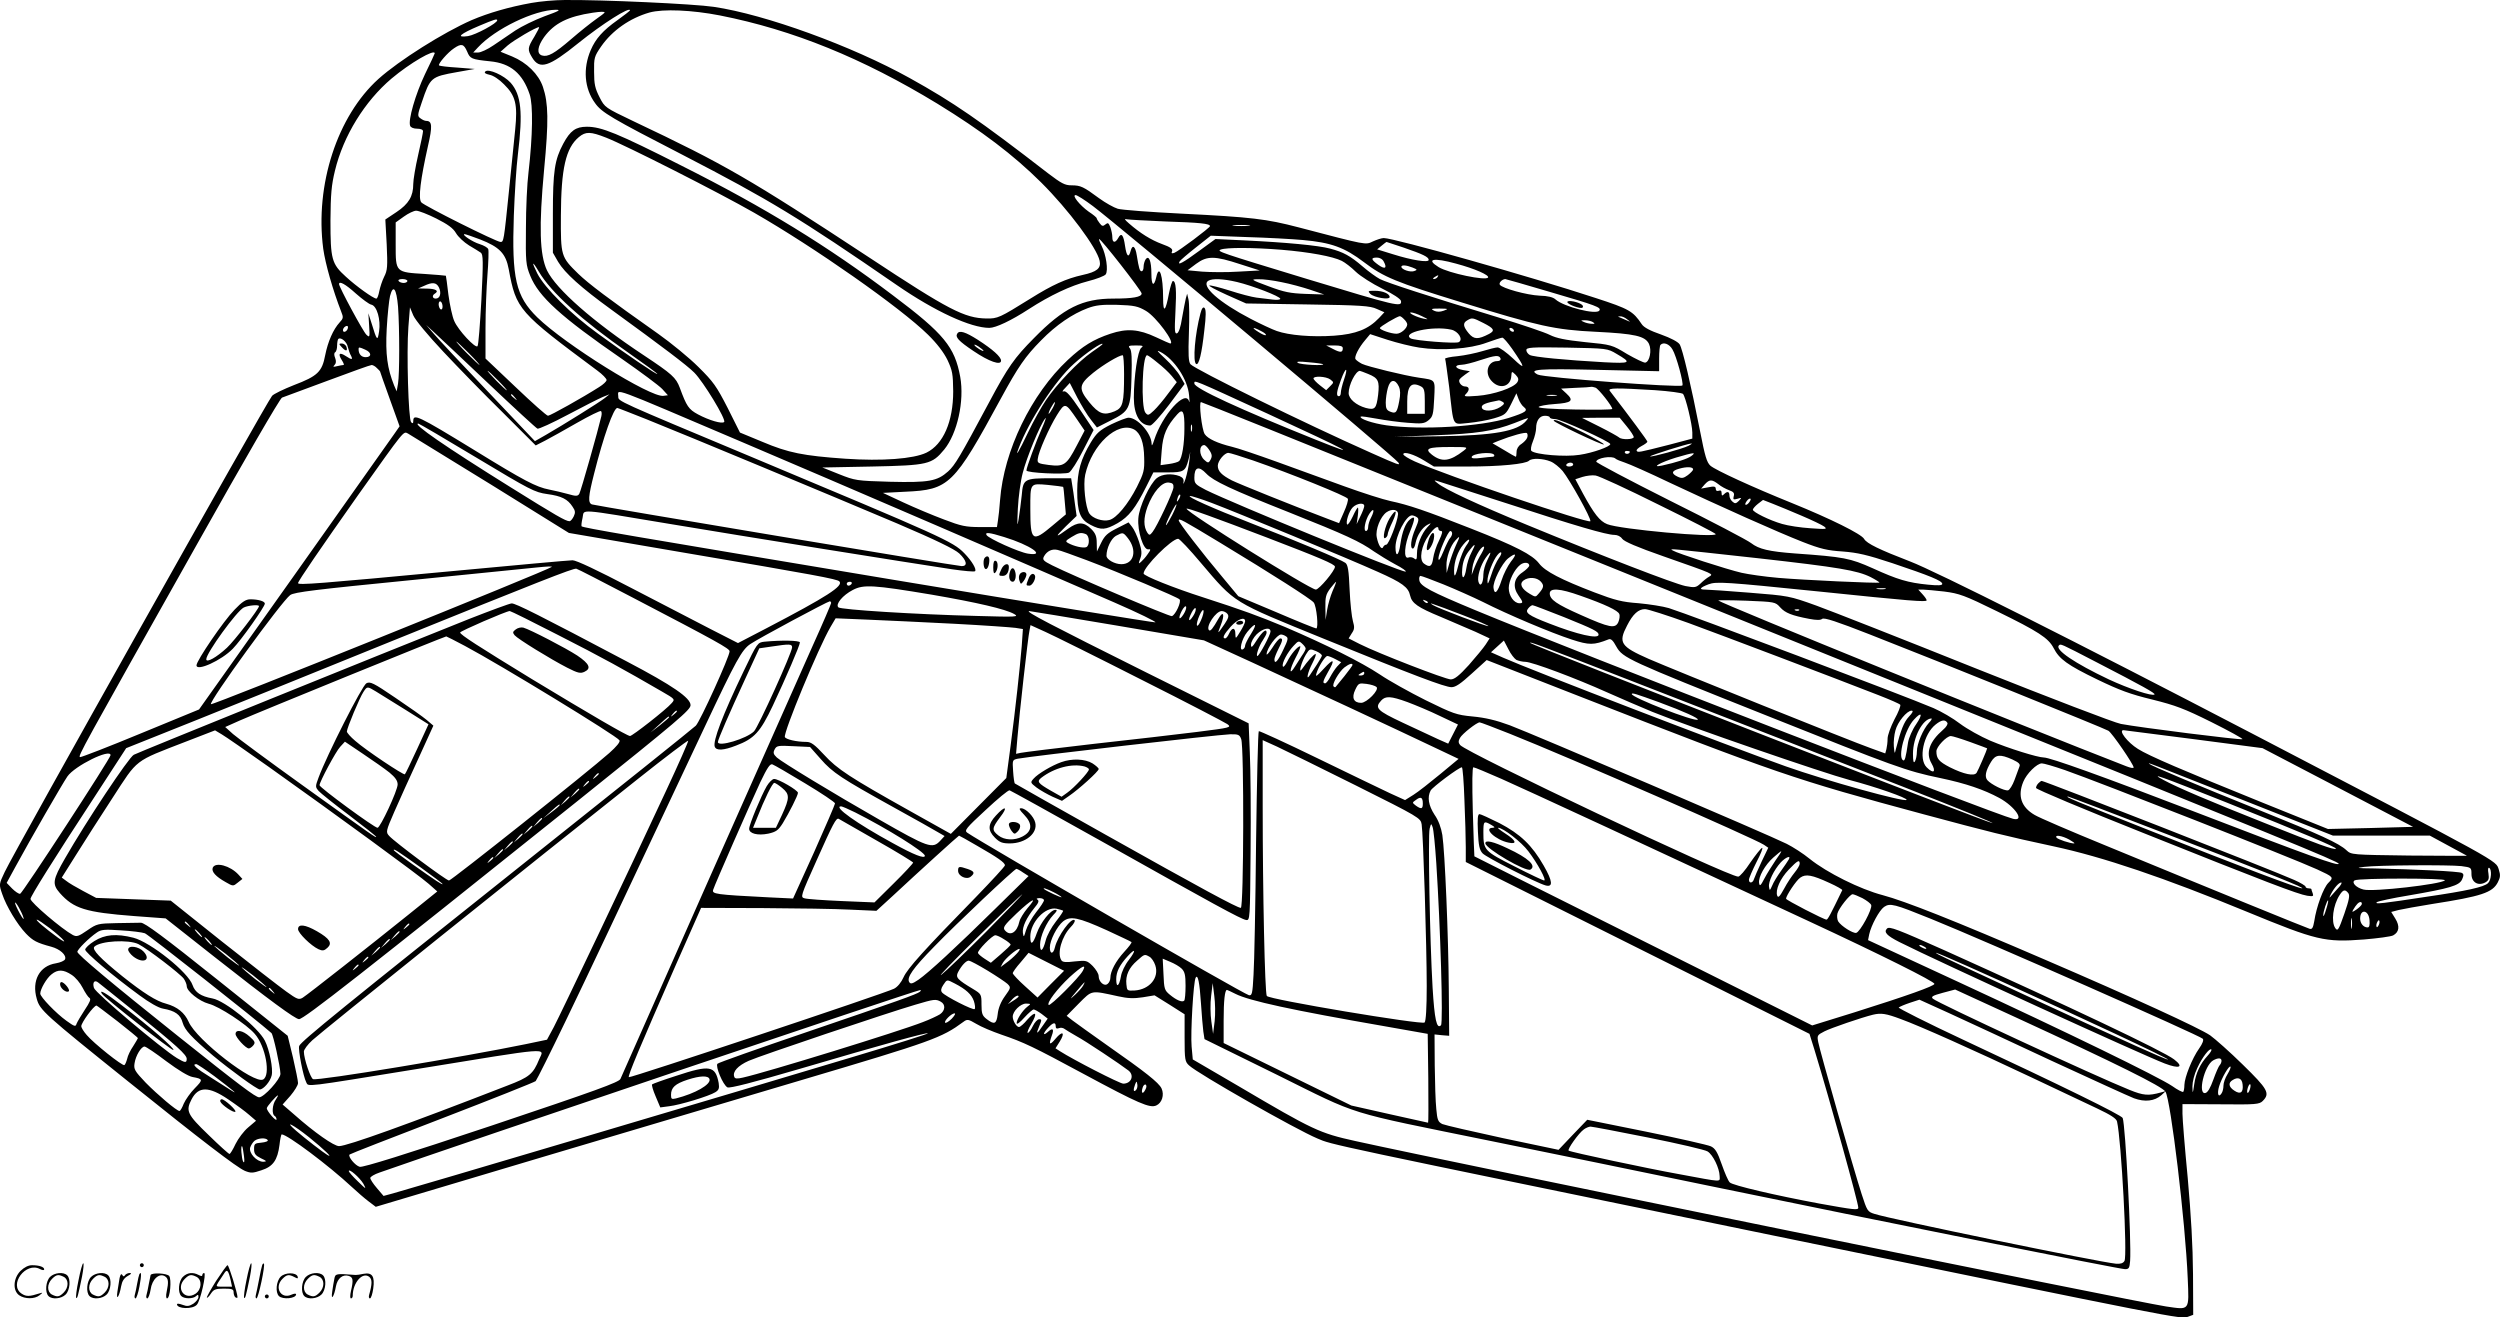
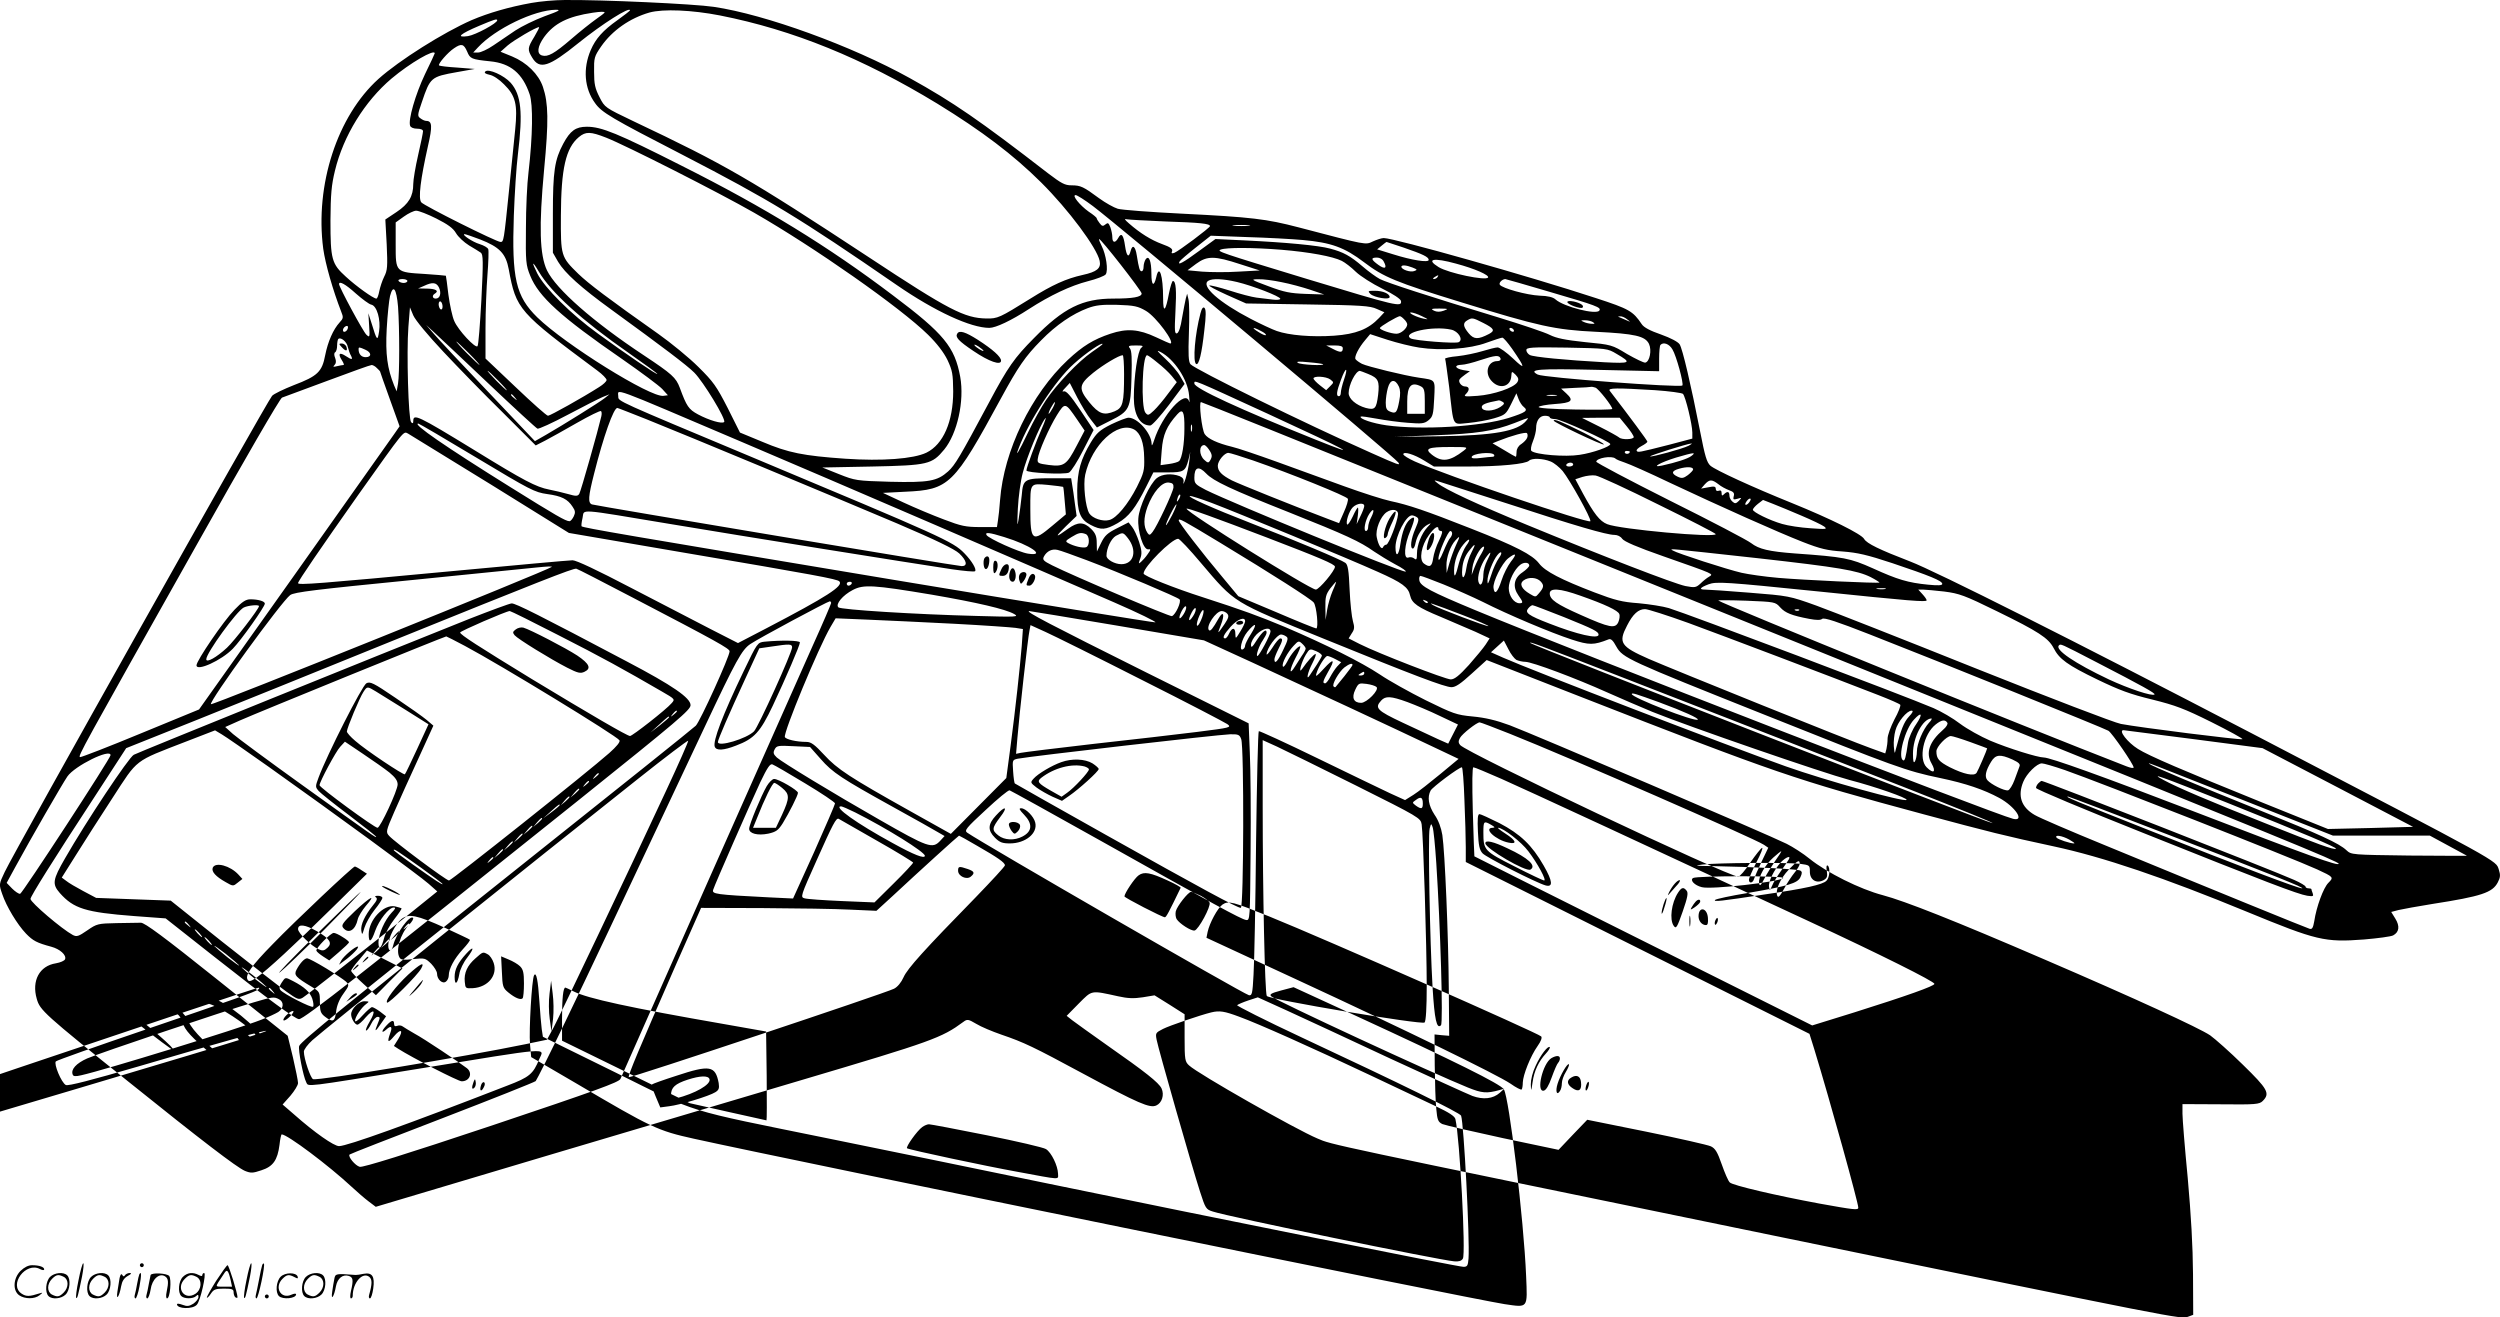
<svg xmlns="http://www.w3.org/2000/svg" version="1.0" viewBox="0 0 1280.226 674.642" preserveAspectRatio="xMidYMid meet">
  <g transform="translate(-0.372,674.902) scale(0.1,-0.1)" fill="#000000" stroke="none">
-     <path d="M2725 6734 c-116 -21 -219 -51 -306 -88 -144 -63 -371 -206 -477 -301 -211 -190 -326 -543 -283 -870 11 -78 49 -211 92 -322 12 -29 11 -35 -8 -55 -33 -36 -60 -98 -74 -168 -16 -85 -39 -107 -160 -153 -53 -21 -103 -45 -112 -55 -26 -29 -1320 -2333 -1369 -2438 -30 -63 -30 -64 -13 -113 21 -63 77 -156 122 -203 36 -37 55 -47 129 -67 45 -12 79 -43 71 -64 -3 -8 -24 -17 -47 -21 -84 -13 -125 -89 -98 -182 16 -58 38 -78 468 -423 372 -299 556 -440 598 -458 30 -12 40 -12 84 3 60 19 83 52 93 130 3 30 9 54 11 54 29 0 242 -160 359 -269 28 -26 66 -59 86 -74 l37 -28 888 265 c489 145 1074 319 1299 386 661 196 711 214 822 296 20 15 25 14 66 -10 24 -15 82 -39 128 -55 117 -40 163 -62 419 -200 286 -154 342 -178 375 -163 29 13 42 54 27 87 -14 30 -84 85 -277 220 -82 58 -163 116 -180 129 l-29 23 62 63 c70 70 60 68 202 37 49 -11 80 -12 126 -5 l60 10 77 -48 77 -49 0 -121 c0 -112 2 -122 23 -141 44 -42 549 -329 657 -374 77 -33 21 -21 2330 -496 2097 -431 2092 -430 2128 -417 l27 10 -1 209 c-1 143 -10 300 -27 491 -15 155 -27 303 -27 330 l0 49 196 -1 c180 -2 198 0 215 17 39 39 26 61 -102 186 -66 65 -142 132 -167 150 -56 38 -389 191 -847 388 -461 199 -717 300 -830 330 -115 30 -286 115 -374 186 -33 27 -86 61 -118 77 -87 44 -1303 564 -1418 607 -70 26 -126 39 -190 45 -84 8 -99 14 -240 83 -82 41 -188 100 -235 132 -95 63 -275 153 -485 243 -137 57 -216 86 -420 152 -150 48 -305 110 -305 122 0 34 144 178 177 178 7 0 59 -55 116 -123 179 -210 156 -196 635 -391 452 -184 615 -246 649 -246 21 0 47 18 104 70 l76 69 473 -185 c1019 -398 1097 -425 1765 -605 335 -90 418 -111 665 -164 252 -54 568 -161 990 -335 359 -148 399 -157 599 -142 71 6 139 15 150 21 31 17 35 47 11 86 l-21 34 38 10 c21 5 99 19 173 31 251 39 308 58 335 111 13 25 14 37 5 65 -16 48 24 26 -1260 695 -912 475 -1624 833 -1755 883 -156 60 -222 92 -235 115 -13 25 -173 104 -370 184 -201 81 -390 168 -417 191 -19 17 -28 48 -53 176 -47 239 -90 423 -105 446 -9 13 -45 32 -95 50 -55 19 -88 36 -99 53 -45 67 -64 78 -236 134 -334 110 -1032 307 -1085 307 -11 0 -35 -8 -55 -17 -40 -19 -27 -21 -382 72 -165 43 -238 52 -598 70 -159 8 -307 19 -327 25 -20 6 -63 30 -96 54 -80 59 -94 66 -141 66 -34 0 -52 10 -118 60 -357 276 -487 365 -710 489 -297 165 -740 326 -1004 365 -99 15 -573 37 -764 35 -49 0 -126 -7 -170 -15z m68 -68 c-51 -19 -118 -52 -150 -73 -32 -22 -82 -56 -112 -76 -29 -20 -65 -37 -79 -37 l-25 0 24 26 c89 96 289 192 399 193 28 0 18 -6 -57 -33z m437 30 c0 -2 -29 -25 -64 -50 -75 -53 -112 -95 -137 -153 -41 -95 -33 -197 22 -272 34 -48 81 -76 454 -268 437 -226 591 -319 1090 -663 197 -136 380 -220 475 -220 33 0 113 38 202 96 110 71 214 120 303 143 44 11 85 27 91 35 14 20 2 101 -21 146 -9 18 -15 33 -13 35 6 6 218 -265 218 -279 0 -18 -45 -26 -145 -26 -158 0 -255 -48 -406 -202 -101 -102 -133 -147 -230 -329 -151 -282 -174 -321 -210 -354 -56 -50 -98 -58 -299 -53 -171 5 -177 6 -260 39 l-85 34 255 5 c287 6 306 11 369 87 67 82 104 248 82 372 -28 153 -83 221 -344 417 -333 252 -658 451 -1082 664 -330 167 -411 200 -486 200 -57 0 -85 -20 -121 -87 -44 -82 -53 -141 -53 -358 l0 -200 27 -47 c34 -57 117 -132 273 -245 264 -192 386 -284 424 -322 46 -46 165 -241 153 -253 -11 -11 -78 9 -134 39 -48 26 -58 41 -93 136 -20 53 -39 70 -185 167 -260 172 -448 338 -495 434 -38 80 -42 225 -15 516 24 250 22 341 -6 424 -22 65 -83 125 -158 156 l-59 24 36 32 c33 28 145 94 161 94 3 0 -8 -22 -24 -49 -35 -57 -36 -66 -11 -107 38 -63 85 -48 236 74 123 99 265 189 265 168z m460 -26 c375 -74 731 -219 1114 -452 228 -140 389 -262 531 -403 140 -139 286 -335 300 -402 8 -38 -14 -56 -87 -72 -85 -19 -154 -50 -269 -122 -156 -97 -166 -102 -224 -101 -112 2 -192 43 -601 313 -613 403 -735 474 -1206 697 -146 70 -147 70 -174 123 -23 45 -28 67 -28 130 -1 72 1 79 36 130 57 82 147 145 248 174 70 19 216 13 360 -15z m-590 15 c0 -2 -20 -18 -45 -35 -24 -17 -81 -62 -126 -101 -87 -75 -120 -93 -150 -84 -28 9 -23 46 11 94 52 71 122 106 250 125 41 6 60 6 60 1z m-550 -40 c0 -15 -111 -75 -150 -81 -64 -9 -41 11 58 53 78 33 92 37 92 28z m-154 -160 c15 -37 22 -40 118 -50 104 -10 166 -62 202 -169 18 -53 16 -211 -6 -401 -7 -55 -13 -183 -13 -285 -2 -172 0 -189 22 -243 43 -107 156 -210 471 -427 96 -67 188 -135 205 -153 l29 -32 -23 -3 c-65 -10 -505 264 -646 402 -110 108 -131 199 -120 521 4 110 13 252 21 315 26 214 17 303 -37 365 -34 38 -114 74 -130 58 -7 -7 0 -12 22 -17 18 -3 50 -24 74 -49 59 -58 70 -102 57 -231 -6 -56 -20 -198 -32 -316 -26 -256 -27 -260 -43 -260 -21 0 -391 185 -406 203 -16 20 -4 117 34 287 24 104 22 130 -9 130 -7 0 -20 6 -29 13 -16 11 -16 17 7 83 43 127 46 130 181 154 l90 16 -89 7 c-49 3 -91 8 -94 11 -7 7 46 68 77 88 38 26 50 22 67 -17z m-166 -9 c0 -2 -22 -50 -50 -107 -49 -103 -87 -235 -76 -264 3 -9 18 -15 36 -15 18 0 30 -5 30 -13 0 -7 -11 -62 -25 -122 -14 -61 -25 -127 -25 -148 0 -63 -23 -102 -86 -144 l-57 -38 7 -128 c5 -113 4 -132 -13 -165 -10 -20 -21 -54 -25 -74 -4 -21 -10 -38 -15 -38 -15 0 -103 63 -156 112 -73 66 -79 89 -79 288 1 135 5 181 23 255 43 179 153 356 290 472 94 79 221 153 221 129z m878 -432 c102 -40 577 -281 757 -384 309 -177 751 -487 891 -625 46 -45 81 -91 100 -130 25 -54 28 -71 29 -160 0 -155 -51 -272 -137 -314 -67 -32 -227 -44 -416 -31 -214 15 -291 30 -423 86 l-116 48 -63 126 c-57 111 -73 134 -150 210 -47 47 -140 123 -205 169 -258 182 -357 257 -410 308 -89 87 -90 91 -89 298 1 241 25 346 92 402 35 29 59 29 140 -3z m2492 -350 c136 -102 1550 -1289 1565 -1314 10 -16 1 -13 -138 49 -340 151 -904 428 -927 455 -10 13 -12 48 -8 159 3 78 2 156 -2 172 l-7 30 -7 -25 c-3 -14 -12 -58 -19 -99 -7 -47 -17 -76 -26 -79 -12 -4 -13 14 -8 109 6 111 3 159 -13 159 -4 0 -13 -28 -20 -63 -17 -93 -30 -104 -30 -27 0 119 -20 179 -35 110 -12 -52 -25 -44 -25 17 0 66 -13 98 -30 73 -5 -8 -10 -25 -10 -37 0 -13 -4 -23 -10 -23 -10 0 -14 14 -25 82 -7 46 -22 57 -31 23 -10 -39 -21 -30 -29 25 -8 57 -19 70 -35 40 -15 -27 -30 -25 -30 4 0 14 -5 37 -10 51 -9 23 -13 25 -25 15 -13 -11 -18 -10 -30 6 -8 10 -15 22 -15 25 0 4 -18 19 -41 34 -46 33 -88 85 -67 85 7 0 47 -25 88 -56z m-3362 -64 c59 -30 86 -49 101 -75 11 -19 41 -47 67 -63 25 -15 52 -31 60 -37 12 -9 13 -43 3 -240 -7 -126 -15 -234 -20 -239 -11 -12 -99 82 -119 129 -10 22 -23 83 -30 135 -6 52 -12 95 -13 97 -1 1 -50 5 -107 9 -151 9 -150 8 -150 149 l0 115 42 30 c22 16 51 30 63 30 13 0 59 -18 103 -40z m3732 -15 c180 -6 230 -11 230 -24 0 -8 -160 -128 -183 -137 -13 -4 -16 -2 -11 9 4 11 -9 21 -51 36 -57 21 -113 56 -170 106 -23 20 -26 25 -10 21 11 -2 99 -7 195 -11z m428 -22 c-21 -2 -55 -2 -75 0 -21 2 -4 4 37 4 41 0 58 -2 38 -4z m-3936 -70 c100 -39 132 -72 147 -153 38 -206 50 -219 454 -519 26 -19 47 -41 47 -48 0 -7 -17 -23 -38 -36 -83 -53 -251 -147 -262 -147 -7 0 -81 66 -166 147 l-154 146 0 156 c0 86 5 209 10 273 5 64 7 123 4 131 -3 8 -22 19 -44 26 -35 10 -95 50 -77 51 4 0 40 -12 79 -27z m4213 -3 c146 -13 214 -38 314 -114 100 -76 162 -102 501 -206 392 -121 476 -140 685 -150 203 -10 253 -22 273 -62 15 -32 4 -91 -19 -96 -8 -1 -49 19 -93 44 -77 47 -80 48 -215 61 -103 11 -147 20 -181 37 -25 13 -144 53 -265 90 -355 108 -568 177 -605 196 -19 10 -59 39 -89 65 -63 54 -98 73 -166 91 -58 16 -227 32 -439 42 l-148 7 -85 -62 c-80 -59 -113 -77 -98 -52 4 6 41 38 83 71 l76 60 185 -7 c102 -3 231 -10 286 -15z m517 -39 c99 -34 128 -48 128 -63 0 -15 -85 -2 -183 29 l-81 25 23 19 c13 11 24 19 25 19 1 0 41 -13 88 -29z m-626 -11 c144 -12 263 -34 309 -57 16 -8 49 -33 72 -56 23 -22 84 -61 135 -86 57 -28 94 -53 96 -63 6 -34 -21 -27 -483 113 -447 136 -462 141 -440 150 29 11 162 11 311 -1z m-211 -74 l100 -32 -110 -6 c-60 -4 -144 -3 -185 0 l-75 7 44 33 c57 42 95 41 226 -2z m735 13 c18 -33 7 -41 -27 -17 -39 28 -41 38 -8 38 14 0 29 -8 35 -21z m370 -10 c97 -26 171 -59 164 -71 -11 -18 -202 22 -253 53 -68 42 -27 50 89 18z m-4697 -41 c63 -107 221 -250 461 -417 80 -56 146 -104 146 -107 0 -7 -164 104 -305 207 -136 98 -272 233 -310 308 -31 62 -26 67 8 9z m4474 21 c25 -10 26 -12 9 -18 -20 -8 -66 8 -66 22 0 10 24 9 57 -4z m128 -49 c-3 -5 -12 -10 -18 -10 -7 0 -6 4 3 10 19 12 23 12 15 0z m-5275 -20 c0 -5 -9 -10 -19 -10 -11 0 -23 5 -26 10 -4 6 5 10 19 10 14 0 26 -4 26 -10z m4248 -5 c80 -19 222 -74 222 -86 0 -5 -18 -7 -40 -4 -22 3 -59 7 -82 10 -24 3 -85 19 -137 36 -51 16 -98 28 -104 26 -6 -2 34 -23 89 -48 l99 -44 315 -5 c273 -4 320 -7 354 -23 l39 -17 -27 -29 c-55 -58 -119 -83 -230 -91 -115 -8 -231 2 -294 24 -23 8 -83 36 -133 62 -162 84 -258 169 -218 195 21 13 75 11 147 -6z m229 -1 c42 -8 108 -26 147 -39 l71 -24 -95 3 c-80 3 -110 9 -190 39 -92 34 -93 36 -52 36 24 1 77 -6 119 -15z m1374 -50 c239 -70 263 -79 253 -95 -14 -24 -183 19 -225 57 -12 11 -39 18 -81 19 -66 3 -192 38 -204 56 -6 10 12 28 28 29 3 0 107 -30 229 -66z m-6115 -8 c33 -29 68 -55 79 -57 29 -6 49 -77 40 -137 -8 -52 -11 -49 -39 43 l-16 50 4 -63 c4 -61 3 -63 -14 -47 -16 14 -140 244 -140 259 0 18 33 0 86 -48z m426 30 c13 -29 5 -56 -17 -56 -17 0 -20 16 -5 25 23 14 7 25 -37 26 l-48 1 30 13 c44 21 64 18 77 -9z m-210 -97 c8 -114 8 -345 0 -394 l-7 -40 -13 30 c-35 88 -45 159 -38 290 4 72 12 147 17 168 16 62 33 39 41 -54z m228 0 c0 -11 -4 -17 -10 -14 -5 3 -10 15 -10 26 0 11 5 17 10 14 6 -3 10 -15 10 -26z m3602 -22 c52 -30 153 -167 124 -167 -2 0 -34 14 -72 32 -89 42 -150 46 -234 18 -87 -29 -142 -63 -218 -134 -187 -175 -328 -465 -347 -717 -3 -41 -8 -89 -11 -106 l-5 -33 -85 0 c-75 0 -98 5 -187 39 -56 21 -149 60 -207 87 l-105 49 115 6 c224 10 248 33 490 479 87 160 124 214 205 296 77 79 161 136 239 165 40 15 72 19 151 17 88 -3 106 -7 147 -31z m-3599 -208 c74 -79 211 -220 305 -312 l169 -169 49 25 c27 14 100 55 163 91 63 36 118 63 122 60 4 -2 5 -14 2 -27 -15 -66 -105 -385 -113 -397 -8 -12 -16 -13 -57 -1 -26 7 -70 18 -97 23 -67 13 -128 45 -383 202 -291 178 -313 188 -313 149 0 -12 -3 -14 -11 -6 -14 14 -24 358 -14 488 l8 100 17 -41 c11 -25 74 -101 153 -185z m5124 209 c-20 -7 -35 -7 -50 0 -18 9 -14 11 28 11 46 -1 48 -1 22 -11z m-112 -28 c35 -17 36 -18 10 -13 -36 7 -86 32 -65 32 8 0 33 -8 55 -19z m-91 -16 c9 -8 16 -20 16 -26 0 -20 -32 -48 -55 -48 -28 0 -85 20 -85 29 0 8 89 60 102 61 4 0 14 -7 22 -16z m1142 0 c19 -15 19 -15 -1 -6 -11 5 -27 12 -35 15 -13 5 -13 6 1 6 8 1 24 -6 35 -15z m-736 -19 c55 -28 61 -39 29 -56 -56 -29 -77 -29 -104 3 -29 35 -32 53 -7 67 24 14 27 14 82 -14z m560 5 c12 -8 12 -10 -5 -9 -11 0 -29 4 -40 9 -18 8 -18 9 5 9 14 0 32 -4 40 -9z m-6376 -35 c-6 -16 -24 -21 -24 -7 0 11 11 22 21 22 5 0 6 -7 3 -15z m721 -280 c132 -125 245 -229 251 -231 6 -3 76 29 155 71 79 42 160 83 179 91 l35 14 -25 -20 c-28 -22 -214 -138 -301 -188 l-56 -32 -240 253 c-132 138 -257 272 -278 297 l-39 45 39 -36 c22 -20 148 -139 280 -264z m3956 269 c17 -8 28 -18 25 -21 -3 -3 -20 4 -38 16 -39 24 -30 28 13 5z m974 7 c37 -8 63 -51 39 -64 -15 -9 -228 8 -246 19 -49 30 112 66 207 45z m320 -1 c3 -5 2 -10 -4 -10 -5 0 -13 5 -16 10 -3 6 -2 10 4 10 5 0 13 -4 16 -10z m-483 -91 c112 -17 259 -7 344 25 39 14 76 26 81 26 6 0 28 -26 50 -57 69 -100 70 -112 5 -50 -33 31 -69 57 -79 57 -10 0 -45 -9 -78 -19 -33 -10 -90 -22 -128 -26 -37 -3 -65 -10 -63 -13 2 -4 11 -70 21 -147 24 -209 13 -189 98 -182 40 4 99 14 132 24 57 17 61 21 87 73 l27 55 11 -29 c6 -16 18 -35 28 -42 22 -18 9 -27 -78 -55 -144 -45 -445 -63 -626 -38 -71 10 -142 34 -132 45 3 2 39 -3 82 -11 43 -8 115 -18 159 -21 72 -6 85 -4 106 13 22 18 25 30 29 111 5 101 9 94 -78 107 -75 11 -263 57 -292 71 -15 8 -29 18 -33 24 -7 12 16 58 50 98 l25 30 89 -29 c50 -16 123 -34 163 -40z m-5487 3 c4 -15 10 -35 16 -44 11 -22 5 -23 -27 -2 -32 21 -41 12 -20 -21 9 -14 13 -25 9 -25 -5 0 -19 -3 -33 -6 -20 -5 -23 -4 -13 6 8 8 9 20 3 36 -6 14 -6 26 0 29 6 4 10 19 10 34 0 15 3 31 6 34 12 12 44 -14 49 -41z m620 -32 c33 -33 57 -60 54 -60 -2 0 -31 27 -64 60 -33 33 -57 60 -54 60 2 0 31 -27 64 -60z m3245 47 c0 -2 -25 -21 -55 -41 -68 -47 -179 -163 -235 -246 -23 -34 -65 -109 -92 -166 -47 -99 -69 -135 -47 -78 53 140 186 344 282 430 58 53 147 114 147 101z m2918 -27 c20 -32 59 -176 51 -185 -13 -12 -712 40 -741 56 -51 27 0 31 308 24 l314 -7 0 64 c0 36 3 68 7 71 15 16 45 5 61 -23z m-2720 8 c-18 -14 -38 -148 -38 -256 0 -88 32 -142 84 -142 9 0 52 48 96 106 l80 107 -23 40 c-12 22 -47 62 -77 90 -41 38 -47 46 -24 34 71 -37 140 -141 147 -223 3 -27 3 -41 0 -31 -17 65 -138 -69 -179 -198 -9 -28 -13 -33 -13 -17 -2 53 -72 132 -118 132 -11 0 -51 -16 -89 -34 -59 -30 -74 -43 -104 -92 -52 -87 -69 -147 -70 -247 0 -111 15 -149 69 -176 54 -28 76 -26 138 9 57 33 91 76 147 188 l36 72 74 0 c82 0 90 5 106 66 l9 39 -5 -47 c-3 -26 -12 -67 -19 -90 -8 -24 -13 -33 -11 -20 3 17 -2 25 -20 33 -40 15 -89 11 -116 -10 -36 -29 -91 -147 -95 -206 -5 -65 25 -161 50 -159 15 2 15 -1 -3 -26 -10 -15 -26 -32 -34 -39 -13 -11 -13 -9 -3 18 9 24 8 41 -6 85 -10 30 -26 65 -36 77 l-18 23 -59 -30 c-48 -24 -63 -37 -81 -74 l-22 -45 -1 43 c0 34 -6 50 -29 73 -37 36 -67 37 -117 1 -67 -49 -71 -46 -13 11 l56 54 -9 64 c-4 35 -11 79 -14 97 l-5 32 -99 0 c-141 0 -147 -3 -154 -87 -4 -37 -11 -93 -16 -123 -7 -43 -8 -32 -4 54 3 60 14 142 25 183 19 77 89 247 115 279 8 11 0 -12 -17 -51 -30 -67 -79 -201 -79 -215 0 -13 197 -22 218 -11 11 6 44 58 73 115 l53 103 -68 102 c-51 76 -73 100 -85 96 -10 -4 -7 3 8 18 l23 25 38 -74 c21 -40 52 -92 70 -114 l31 -40 69 35 c98 49 104 61 108 222 3 96 1 137 -8 148 -11 13 -6 15 31 15 36 0 40 -2 27 -12z m1032 -2 c0 -23 -12 -24 -50 -4 l-35 18 43 0 c30 0 42 -4 42 -14z m-5005 -8 c32 -14 33 -38 1 -38 -22 0 -36 16 -36 41 0 12 4 11 35 -3z m6407 -21 c79 -46 74 -50 -63 -43 -200 11 -362 27 -381 37 -10 5 -18 17 -18 25 0 14 24 16 208 13 205 -4 207 -4 254 -32z m-2522 -104 c0 -149 -6 -172 -48 -190 -55 -23 -81 -14 -130 46 -57 70 -54 91 20 151 51 41 132 90 151 90 4 0 7 -44 7 -97z m171 59 c26 -20 59 -51 73 -68 l26 -32 -44 -58 c-24 -33 -57 -72 -73 -87 -28 -26 -31 -27 -44 -11 -23 29 -16 294 9 294 4 0 28 -17 53 -38z m1757 21 c2 -8 -5 -13 -16 -13 -52 0 -68 -65 -27 -105 40 -41 95 -25 98 28 2 26 2 26 22 7 15 -16 17 -24 9 -38 -18 -29 -122 -64 -204 -70 -70 -5 -73 -4 -57 12 18 19 15 36 -7 36 -18 0 -36 23 -28 36 4 6 17 17 30 26 l23 16 -35 6 c-42 8 -48 26 -8 27 15 0 59 11 97 24 76 25 96 27 103 8z m-909 -29 c10 -9 -116 -3 -129 7 -11 7 6 8 55 3 39 -3 72 -8 74 -10z m-4845 -20 c9 -8 16 -16 16 -17 0 -1 22 -65 50 -142 l50 -139 -25 -36 c-13 -19 -244 -345 -513 -725 l-489 -689 -299 -123 c-164 -68 -304 -122 -310 -121 -13 3 3 31 598 1089 242 431 426 749 436 752 9 3 114 42 232 86 118 44 220 81 227 81 6 0 19 -7 27 -16z m4952 -60 c-9 -26 -16 -56 -16 -66 0 -10 -4 -18 -10 -18 -15 0 -12 24 11 85 25 68 38 66 15 -1z m-4331 -4 c27 -27 47 -50 44 -50 -3 0 -27 23 -54 50 -27 28 -47 50 -44 50 3 0 27 -22 54 -50z m4455 34 c52 -21 59 -36 51 -107 -9 -71 -16 -79 -63 -67 -50 14 -88 47 -88 76 0 42 35 112 57 114 2 0 21 -7 43 -16z m-194 -28 c19 -15 19 -15 -1 -35 l-20 -20 -32 25 c-18 14 -33 30 -33 35 0 14 64 11 86 -5z m-324 -174 c429 -198 492 -232 248 -134 -389 156 -620 263 -620 287 0 19 -18 26 372 -153z m675 138 c8 -18 9 -40 2 -75 -11 -59 -17 -66 -46 -54 -18 7 -23 16 -23 46 0 21 5 55 11 76 12 44 37 47 56 7z m114 0 c16 -9 19 -22 19 -75 l0 -65 -45 0 -45 0 0 63 c0 81 21 103 71 77z m893 -6 c16 -6 86 -95 86 -109 0 -4 -86 -5 -190 -3 -121 2 -189 7 -187 13 2 5 39 12 82 15 88 6 100 17 60 54 l-27 25 74 4 c40 1 76 4 80 5 3 1 13 -1 22 -4z m305 -13 c73 -5 138 -14 143 -19 13 -13 48 -157 48 -198 l0 -31 -117 -31 c-161 -41 -162 -41 -168 -31 -3 4 8 15 25 24 16 8 30 19 30 22 0 6 -90 127 -193 261 -11 15 35 15 232 3z m-4677 -265 c464 -197 1539 -661 1908 -822 124 -54 218 -100 210 -102 -9 -1 -609 96 -1335 217 -1377 230 -1595 267 -1603 275 -2 3 0 22 5 43 11 46 -40 50 453 -32 376 -63 1212 -197 1438 -231 62 -9 116 -14 119 -10 9 9 -16 52 -55 92 -58 60 -115 85 -1092 494 -691 289 -680 284 -680 308 0 41 -59 62 632 -232z m-1161 227 c13 -16 12 -17 -3 -4 -17 13 -22 21 -14 21 2 0 10 -8 17 -17z m5332 10 c-13 -2 -33 -2 -45 0 -13 2 -3 4 22 4 25 0 35 -2 23 -4z m-274 -32 c11 -7 8 -12 -12 -26 -36 -23 -90 -25 -95 -3 -3 15 18 24 88 37 3 0 11 -3 19 -8z m-2304 -31 c-9 -16 -18 -30 -21 -30 -2 0 2 14 11 30 9 17 18 30 21 30 2 0 -2 -13 -11 -30z m1938 -444 c645 -261 1737 -702 2427 -981 1938 -783 2220 -898 2220 -909 0 -14 -145 38 -745 269 -463 178 -733 275 -765 275 -31 0 -182 47 -274 86 -49 21 -119 60 -155 87 -36 28 -97 63 -136 80 -150 64 -1255 481 -1355 512 -30 9 -100 20 -155 25 -84 6 -120 15 -225 55 -172 66 -254 108 -285 149 -34 44 -118 88 -350 179 -233 92 -320 121 -410 140 -38 8 -144 42 -235 75 -91 33 -247 90 -347 126 -100 36 -203 71 -230 77 -74 18 -124 41 -140 65 -15 23 -31 164 -19 164 5 0 535 -213 1179 -474z m-1813 384 l38 -56 -41 -78 c-51 -98 -65 -108 -143 -98 -54 7 -59 10 -56 31 3 35 59 161 98 224 42 67 43 66 104 -23z m-2203 1 c212 -85 949 -392 1282 -533 199 -85 293 -131 317 -153 39 -37 44 -65 13 -65 -26 0 -1874 309 -1894 316 -21 8 -19 40 11 157 48 191 100 337 119 337 3 0 71 -27 152 -59z m2752 -46 c0 -79 -12 -152 -27 -167 -5 -5 -29 -12 -52 -15 l-43 -6 6 77 c6 79 25 123 80 184 28 31 37 14 36 -73z m1871 57 c0 -5 12 -9 28 -9 27 0 282 -116 282 -128 0 -13 -89 -45 -157 -55 -73 -12 -227 1 -247 20 -5 5 -2 26 8 50 9 22 16 52 16 66 0 39 18 64 45 64 14 0 25 -4 25 -8z m-121 -18 c-44 -53 -163 -75 -444 -79 l-230 -3 205 8 c216 8 301 21 410 63 79 31 75 30 59 11z m515 -28 c20 -24 36 -49 36 -55 0 -13 -62 -15 -75 -2 -6 5 -50 30 -100 55 l-90 45 96 1 97 0 36 -44z m-5888 -162 c273 -164 296 -176 360 -185 74 -10 105 -26 130 -65 14 -20 15 -30 6 -49 -7 -14 -16 -25 -22 -25 -19 0 -69 29 -300 173 -337 210 -507 327 -474 327 4 0 139 -79 300 -176z m3661 139 c-3 -10 -5 -4 -5 12 0 17 2 24 5 18 2 -7 2 -21 0 -30z m-296 7 c33 -18 51 -68 52 -145 2 -65 -2 -79 -37 -149 -46 -90 -105 -161 -142 -170 -34 -9 -86 9 -102 34 -20 32 -32 148 -21 198 34 154 166 276 250 232z m-3295 -281 l401 -249 589 -101 c671 -114 784 -135 796 -147 23 -23 -63 -78 -373 -240 l-146 -76 -139 71 c-76 39 -260 135 -409 212 -172 90 -280 141 -299 141 -17 0 -292 -25 -611 -55 -692 -65 -795 -73 -795 -62 0 10 116 179 307 450 243 342 232 328 256 316 12 -7 202 -124 423 -260z m5308 238 c-3 -9 -17 -23 -30 -32 -15 -9 -24 -25 -24 -40 0 -14 -2 -25 -4 -25 -2 0 -30 16 -61 35 l-58 34 29 12 c68 27 140 47 147 40 4 -4 5 -15 1 -24z m826 -41 c-29 -15 -190 -59 -196 -54 -3 4 190 65 211 66 6 1 -1 -5 -15 -12z m-2456 -18 c18 -26 19 -37 6 -58 -7 -12 -12 -12 -29 4 -28 25 -28 76 0 76 4 0 15 -10 23 -22z m1305 -7 c-71 -55 -112 -60 -163 -20 -39 31 -20 39 93 39 93 0 94 0 70 -19z m851 -5 c0 -11 -19 -15 -25 -6 -3 5 1 10 9 10 9 0 16 -2 16 -4z m-1929 -45 c193 -67 480 -183 485 -196 3 -7 -6 -37 -20 -68 l-25 -57 -63 24 c-172 65 -450 177 -486 195 -52 27 -72 47 -72 75 0 25 34 66 54 66 8 0 65 -18 127 -39z m877 -1 l49 -30 169 0 c171 0 301 13 318 30 14 14 71 12 110 -4 18 -7 46 -30 62 -49 37 -46 147 -243 142 -257 -5 -15 -738 234 -899 306 -33 15 -59 31 -59 37 0 16 55 0 108 -33z m357 30 c3 -5 0 -10 -8 -10 -8 0 -35 -3 -61 -6 -30 -4 -46 -3 -46 4 0 19 104 30 115 12z m1010 -6 c-18 -14 -77 -33 -150 -49 -61 -13 -7 17 72 41 92 27 105 28 78 8z m-389 -13 c5 -5 27 -14 49 -21 22 -7 126 -53 230 -103 266 -125 550 -252 680 -303 92 -36 127 -44 205 -49 77 -6 125 -17 255 -60 190 -64 255 -90 255 -106 0 -8 -21 -9 -72 -4 -103 10 -157 26 -284 84 -117 52 -146 58 -399 76 -133 10 -184 22 -224 53 -19 15 -206 113 -415 217 -209 105 -379 195 -378 200 2 19 80 32 98 16z m-216 -31 c0 -5 -9 -10 -21 -10 -11 0 -17 5 -14 10 3 6 13 10 21 10 8 0 14 -4 14 -10z m614 -25 c0 -5 -13 -18 -27 -29 -22 -16 -31 -18 -52 -8 -34 16 -32 30 8 41 38 11 72 10 71 -4z m-2493 -21 c36 -38 127 -81 425 -199 289 -115 364 -150 434 -200 25 -17 74 -47 109 -66 35 -18 59 -35 53 -37 -18 -6 -884 349 -1023 418 -54 28 -59 33 -59 63 0 55 22 62 61 21z m2316 -159 c161 -79 293 -147 293 -151 0 -20 -494 25 -556 51 -38 15 -68 54 -123 155 l-40 75 37 12 c20 6 50 10 67 7 16 -2 162 -69 322 -149z m-782 8 c358 -117 516 -163 556 -163 16 0 32 -8 40 -20 10 -14 77 -43 209 -89 270 -95 259 -90 236 -105 -11 -6 -31 -22 -44 -35 -23 -21 -29 -22 -77 -13 -58 12 -418 151 -811 313 -257 106 -420 182 -459 214 -20 16 -19 16 5 9 14 -4 169 -54 345 -111z m1088 97 c14 -12 39 -25 55 -31 23 -8 29 -15 24 -31 -4 -17 -2 -19 19 -13 23 7 23 6 7 -11 -14 -14 -20 -15 -32 -4 -9 7 -16 21 -16 31 0 22 -11 24 -28 7 -9 -9 -12 -8 -12 6 0 12 -5 16 -15 12 -9 -3 -15 0 -15 10 0 12 -8 14 -37 8 l-38 -7 19 22 c24 26 36 26 69 1z m-2790 -17 c-3 -27 -84 -199 -107 -228 -13 -17 -17 -18 -26 -5 -21 32 -21 76 0 134 29 76 74 128 109 124 20 -2 25 -8 24 -25z m-565 3 c2 -2 5 -35 8 -72 l6 -69 -68 -57 c-104 -88 -114 -81 -114 84 0 135 -3 132 89 124 41 -4 77 -9 79 -10z m593 -63 c-12 -20 -14 -14 -5 12 4 9 9 14 11 11 3 -2 0 -13 -6 -23z m167 -19 c127 -48 705 -287 851 -353 126 -56 157 -79 166 -122 9 -39 38 -60 157 -109 57 -24 136 -58 177 -76 l73 -34 -20 -31 c-11 -17 -50 -64 -86 -105 -50 -55 -74 -74 -93 -74 -27 0 -373 134 -466 181 l-57 29 16 26 c14 20 15 31 6 62 -6 20 -14 93 -17 162 -4 99 -9 128 -22 137 -21 16 -254 114 -483 203 -196 76 -334 138 -312 139 7 1 57 -15 110 -35z m2752 1 c-7 -9 -15 -13 -18 -10 -3 2 1 11 8 20 7 9 15 13 18 10 3 -2 -1 -11 -8 -20z m270 -67 c52 -22 104 -47 115 -55 18 -14 12 -15 -70 -9 -49 3 -115 13 -145 22 -66 19 -150 61 -150 73 0 5 12 19 26 30 l26 20 51 -20 c29 -11 95 -39 147 -61z m-3224 3 c-15 -28 -28 -51 -31 -51 -3 0 7 25 22 55 15 30 29 53 31 51 2 -2 -8 -27 -22 -55z m984 47 c0 -7 -9 -31 -20 -53 l-19 -40 6 43 c3 23 3 42 0 42 -2 0 -15 -21 -26 -46 -12 -25 -25 -44 -28 -41 -10 10 9 69 28 88 21 21 59 26 59 7z m-500 -161 c271 -104 350 -137 350 -150 0 -20 -81 -117 -98 -117 -29 0 -662 396 -662 414 0 7 151 -48 410 -147z m536 104 c-9 -16 -16 -39 -16 -51 0 -11 -5 -20 -11 -20 -15 0 -4 56 17 88 22 33 29 21 10 -17z m137 14 c-3 -38 -48 -155 -60 -155 -6 0 -14 -6 -16 -12 -8 -18 -25 9 -33 50 -8 39 19 106 50 128 29 20 61 14 59 -11z m96 -14 c12 -8 11 -17 -7 -59 -23 -52 -29 -102 -13 -102 5 0 11 13 14 30 8 38 34 78 61 92 21 11 21 10 -1 -13 -30 -33 -53 -91 -53 -135 0 -30 -3 -34 -14 -25 -7 6 -21 9 -30 5 -26 -10 -21 66 10 137 26 64 26 81 -2 58 -23 -19 -40 -64 -49 -126 -8 -61 -25 -71 -25 -15 1 59 54 162 84 162 6 0 17 -4 25 -9z m-1004 -133 c266 -161 460 -285 476 -304 15 -18 26 -134 13 -133 -5 0 -97 37 -204 83 l-195 82 -83 100 c-102 121 -222 277 -222 288 0 13 15 5 215 -116z m1115 72 c0 -5 6 -10 13 -10 10 0 7 -13 -10 -49 -14 -27 -27 -68 -30 -90 -6 -43 -17 -50 -47 -28 -27 19 -14 93 25 146 28 39 49 52 49 31z m70 -23 c0 -7 -5 -18 -11 -24 -5 -5 -21 -37 -34 -69 -16 -39 -25 -51 -25 -35 0 28 49 141 61 141 5 0 9 -6 9 -13z m-2294 -18 c134 -41 219 -100 122 -85 -46 7 -201 77 -212 95 -10 16 13 14 90 -10z m418 15 c20 -8 21 -60 2 -67 -16 -6 -63 5 -92 21 -16 9 -14 12 17 31 36 22 48 25 73 15z m215 -20 c50 -63 32 -134 -33 -134 -34 0 -76 24 -76 43 0 39 24 88 48 102 36 19 37 19 61 -11z m1681 -36 c-11 -24 -26 -65 -34 -93 l-14 -50 -1 38 c-1 41 20 101 46 129 24 27 25 22 3 -24z m51 -5 c-11 -15 -27 -55 -36 -87 -17 -69 -25 -81 -25 -40 0 47 19 101 47 134 31 38 43 32 14 -7z m28 -33 c-12 -22 -23 -58 -26 -80 -9 -61 -27 -63 -21 -2 3 35 14 63 32 87 35 46 41 44 15 -5z m52 -4 c-12 -19 -28 -51 -36 -72 l-15 -39 4 38 c5 40 41 107 58 107 5 0 0 -15 -11 -34z m-2021 -36 c174 -66 462 -188 474 -200 11 -11 -20 -79 -39 -86 -10 -4 -510 208 -613 260 -46 23 -51 29 -42 46 15 27 41 40 70 33 14 -3 81 -27 150 -53z m3441 10 c409 -46 503 -62 572 -96 27 -14 47 -27 45 -28 -6 -5 -392 13 -518 24 -69 6 -153 18 -188 26 -74 17 -330 100 -352 114 -17 11 -43 13 441 -40z m-1391 -10 c-11 -21 -20 -54 -20 -72 0 -45 -15 -69 -25 -39 -8 25 10 85 37 124 28 39 32 33 8 -13z m60 12 c-12 -16 -30 -55 -40 -88 -15 -46 -19 -52 -19 -29 -1 29 29 106 51 132 21 26 28 12 8 -15z m61 -19 c-16 -21 -38 -64 -48 -96 -20 -62 -36 -77 -41 -39 -5 31 43 126 75 152 40 31 47 24 14 -17z m94 -20 c0 -6 -16 -22 -35 -35 -44 -29 -51 -74 -21 -117 25 -35 26 -41 6 -41 -28 0 -55 38 -55 78 0 37 29 96 59 119 19 15 46 13 46 -4z m-5006 -7 c-16 -16 -1738 -710 -1745 -703 -12 12 362 527 406 559 21 15 129 28 625 77 330 33 616 62 635 64 58 6 84 7 79 3z m411 -155 c435 -227 500 -263 500 -277 0 -27 -151 -359 -173 -381 -12 -12 -404 -326 -872 -698 -918 -731 -1151 -919 -1159 -942 -7 -17 21 -158 36 -186 12 -24 -18 -27 568 68 700 114 651 110 625 50 -31 -76 -50 -92 -163 -135 -504 -196 -821 -310 -862 -310 -26 0 -125 69 -230 162 l-59 51 40 45 c21 25 39 54 39 65 0 11 -12 70 -26 131 l-27 111 -363 290 c-269 215 -370 290 -389 289 -14 0 -69 -1 -124 -2 -95 -2 -101 -3 -150 -37 -45 -31 -54 -34 -74 -24 -56 30 -217 167 -217 185 0 13 115 197 323 515 l167 257 363 145 c199 80 648 261 997 403 742 300 931 375 945 371 6 -1 134 -67 285 -146z m4157 65 c59 -24 149 -64 200 -89 128 -65 351 -159 456 -193 89 -29 112 -29 188 1 12 5 23 -5 40 -37 33 -58 56 -69 764 -351 664 -265 720 -286 894 -322 133 -28 223 -59 303 -102 82 -45 133 -122 71 -107 -94 23 -2240 855 -2753 1068 -231 96 -284 124 -288 154 -2 12 1 22 6 22 6 0 59 -20 119 -44z m497 15 c18 -20 16 -31 -12 -63 -14 -17 -16 -17 -44 0 -43 25 -55 52 -32 69 26 19 68 16 88 -6z m-3529 -11 c-3 -5 -10 -10 -16 -10 -5 0 -9 5 -9 10 0 6 7 10 16 10 8 0 12 -4 9 -10z m2463 -37 c-11 -26 -24 -70 -28 -97 l-8 -51 -1 63 c-1 54 3 68 25 98 15 19 28 34 30 34 1 0 -6 -21 -18 -47z m2492 -3 c464 -48 550 -55 550 -45 0 5 -10 19 -22 32 l-21 23 24 0 c13 0 63 -5 109 -10 77 -10 103 -19 268 -100 215 -105 265 -138 292 -189 29 -57 70 -87 225 -162 112 -54 168 -75 280 -102 120 -30 163 -46 304 -116 90 -45 161 -84 158 -87 -5 -6 -528 60 -622 78 -33 6 -366 134 -740 283 -374 150 -743 295 -820 323 -139 50 -142 50 -341 66 -110 9 -214 16 -229 16 -33 0 -26 10 18 27 40 15 86 12 567 -37z m-4545 -16 c232 -40 378 -74 422 -99 26 -15 15 -16 -192 -10 -314 8 -696 32 -708 44 -16 16 22 62 74 89 55 29 105 26 404 -24z m4883 29 c-10 -2 -28 -2 -40 0 -13 2 -5 4 17 4 22 1 32 -1 23 -4z m-1562 -34 c128 -45 193 -76 200 -94 4 -9 1 -28 -5 -42 -16 -34 -44 -29 -192 37 -124 55 -159 79 -159 110 0 30 52 26 156 -11z m-781 -37 c-3 -3 -11 0 -18 7 -9 10 -8 11 6 5 10 -3 15 -9 12 -12z m1805 -23 c26 -29 60 -42 149 -59 37 -7 58 -7 66 0 10 8 76 -14 242 -79 358 -140 1205 -482 1224 -494 19 -12 129 -172 129 -188 0 -5 -17 -2 -37 6 -524 203 -2075 834 -2090 849 -3 2 62 2 144 -1 146 -6 148 -6 173 -34z m-4860 22 c0 -4 -43 -105 -96 -222 -89 -198 -963 -2168 -983 -2215 -8 -17 -123 -59 -660 -239 -440 -147 -659 -215 -675 -211 -23 6 -62 53 -52 63 2 3 215 86 473 185 257 99 473 185 480 191 6 7 75 145 153 307 123 255 249 522 714 1510 159 338 189 392 232 421 44 30 395 218 407 219 4 0 7 -4 7 -9z m3238 -63 c73 -28 130 -53 128 -55 -5 -5 -257 91 -283 107 -17 11 -16 11 2 5 11 -3 80 -29 153 -57z m-1433 6 c-23 -36 -30 -23 -9 18 10 18 19 27 22 20 2 -7 -4 -24 -13 -38z m1948 -15 c153 -62 177 -74 177 -90 0 -24 -109 1 -252 57 -109 42 -127 56 -108 78 7 9 17 16 22 16 5 0 77 -28 161 -61z m-1899 6 c-23 -36 -29 -24 -8 17 9 18 19 28 21 21 2 -6 -3 -23 -13 -38z m40 -22 c-9 -21 -18 -33 -21 -26 -2 6 3 28 13 50 9 21 18 33 21 26 2 -6 -3 -28 -13 -50z m2496 -14 c185 -68 739 -278 972 -369 59 -23 110 -45 113 -50 3 -5 -10 -39 -30 -75 -19 -37 -35 -81 -35 -98 0 -18 -3 -42 -6 -54 l-6 -22 -72 26 c-105 37 -1013 403 -1139 458 -145 64 -157 83 -111 171 30 59 58 84 92 84 14 0 114 -32 222 -71z m567 65 c-3 -3 -12 -4 -19 -1 -8 3 -5 6 6 6 11 1 17 -2 13 -5z m-3490 -79 l442 -75 249 -114 c257 -118 740 -343 941 -439 l114 -54 -94 -78 c-52 -43 -113 -91 -137 -106 l-43 -27 -77 35 c-42 20 -209 100 -371 179 -162 79 -298 141 -301 139 -4 -2 -10 -260 -14 -572 -3 -312 -9 -617 -13 -676 -5 -97 -8 -108 -24 -104 -31 8 -1358 774 -1442 832 -16 11 -7 23 94 116 61 57 116 103 123 101 6 -2 218 -119 471 -261 570 -320 714 -399 740 -403 20 -3 20 3 23 352 2 195 0 423 -4 505 l-6 150 -527 262 c-491 245 -620 312 -597 313 6 0 209 -34 453 -75z m562 61 c9 -11 6 -22 -14 -52 -37 -54 -39 -55 -20 -7 22 55 14 79 -11 35 -30 -53 -42 -67 -49 -60 -18 18 35 98 65 98 9 0 23 -6 29 -14z m-1399 -51 c151 -8 292 -18 314 -21 l38 -6 -6 -87 c-10 -117 -31 -313 -57 -511 l-22 -165 -142 -143 -142 -143 -209 117 c-309 173 -372 214 -440 288 -48 52 -67 66 -90 66 -52 0 -106 13 -111 25 -8 23 172 458 234 564 l26 44 166 -7 c91 -4 290 -13 441 -21z m1490 13 c0 -7 -11 -31 -25 -53 -24 -39 -24 -39 -25 -12 0 34 -17 35 -32 2 -6 -14 -15 -25 -20 -25 -17 0 -7 21 28 60 35 39 74 53 74 28z m-530 -300 c229 -115 426 -218 439 -227 22 -17 18 -18 -156 -40 -98 -12 -335 -40 -528 -61 -192 -22 -361 -43 -374 -46 l-24 -5 7 83 c9 112 54 516 62 550 l5 26 77 -35 c42 -19 264 -129 492 -245z m560 235 c-17 -26 -30 -53 -30 -59 0 -7 -4 -16 -10 -19 -24 -15 -8 53 21 88 43 52 54 46 19 -10z m100 12 c0 -16 -58 -125 -67 -125 -10 0 9 54 28 81 10 15 19 32 19 38 0 23 -19 9 -49 -36 -25 -40 -31 -44 -31 -25 0 13 13 37 29 53 32 31 71 39 71 14z m80 -25 c12 -7 10 -18 -15 -69 -27 -58 -45 -77 -45 -48 0 7 9 30 20 52 23 44 24 55 10 55 -6 0 -24 -21 -40 -47 -17 -26 -30 -41 -30 -34 0 29 53 101 74 101 6 0 18 -4 26 -10z m100 -62 c0 -5 -8 -21 -19 -36 -10 -15 -26 -40 -35 -55 -32 -52 -30 -18 2 43 18 33 28 60 24 60 -13 0 -48 -41 -67 -80 -10 -19 -20 -30 -22 -23 -6 16 24 72 55 105 24 26 27 27 44 11 10 -9 18 -20 18 -25z m1079 -58 c11 -5 32 -10 46 -10 34 0 258 -84 418 -156 67 -30 172 -75 232 -100 193 -78 875 -313 1010 -349 131 -34 300 -93 292 -102 -13 -12 -410 98 -619 172 -277 98 -1317 498 -1446 556 l-63 28 33 30 33 30 23 -44 c12 -25 31 -49 41 -55z m503 -74 c1368 -531 1941 -756 1935 -762 -6 -6 -2353 909 -2366 922 -11 11 36 -7 431 -160z m2466 63 c240 -124 304 -160 299 -166 -11 -11 -133 30 -234 77 -175 83 -277 152 -256 174 10 9 4 12 191 -85z m-3965 32 c-1 -5 -13 -25 -25 -44 -13 -19 -28 -43 -35 -53 -23 -37 -14 11 12 60 13 25 20 46 16 46 -9 0 -42 -37 -69 -76 -22 -32 -4 35 19 73 19 31 21 31 52 18 18 -8 31 -18 30 -24z m69 -17 l30 -16 -20 -21 c-11 -12 -27 -37 -36 -54 -9 -18 -21 -33 -26 -33 -15 0 -12 11 15 59 38 65 29 72 -22 16 -36 -39 -44 -45 -38 -25 10 35 45 90 56 90 6 0 24 -7 41 -16z m88 -30 c0 -3 -19 -29 -42 -58 -23 -28 -43 -53 -45 -55 -2 -2 -6 -1 -10 3 -10 10 27 74 55 97 25 19 42 24 42 13z m60 -44 c0 -5 -8 -10 -17 -10 -15 0 -16 2 -3 10 19 12 20 12 20 0z m63 -69 c15 -15 -50 -81 -79 -81 -38 0 -50 26 -30 67 16 34 19 35 58 30 22 -3 45 -10 51 -16z m1447 -78 c127 -47 204 -82 198 -89 -14 -13 -338 113 -338 131 0 8 21 1 140 -42z m-1289 1 c40 -15 115 -46 166 -71 l93 -44 -25 -49 -25 -49 -52 23 c-29 13 -110 51 -180 84 -134 63 -146 76 -111 114 22 24 49 23 134 -8z m2568 -75 c-25 -27 -41 -67 -66 -164 -7 -29 -7 -29 -11 12 -2 23 2 60 8 81 11 44 59 102 83 102 10 0 6 -10 -14 -31z m37 -39 c-19 -27 -37 -69 -41 -92 -12 -81 -17 -98 -26 -92 -28 17 10 159 56 208 40 44 47 29 11 -24z m66 8 c-30 -33 -62 -107 -62 -148 0 -19 -5 -42 -10 -50 -7 -11 -10 1 -10 40 0 83 50 178 94 180 5 0 0 -10 -12 -22z m94 0 c4 -6 -5 -22 -22 -36 -70 -61 -90 -118 -59 -172 25 -44 11 -56 -25 -20 -43 43 -16 170 46 219 30 24 49 27 60 9z m-2239 -57 c299 -119 1248 -534 1300 -568 l22 -15 -34 -71 c-19 -40 -36 -80 -39 -89 -6 -22 -26 -24 -26 -4 0 8 18 49 39 91 22 42 35 75 28 72 -6 -2 -33 -36 -60 -75 -26 -40 -54 -72 -62 -72 -51 0 -1391 634 -1424 674 -9 11 -10 20 -1 36 11 21 86 80 101 80 5 0 75 -27 156 -59z m3501 -27 l352 -46 385 -201 386 -202 -218 -6 -218 -5 -340 137 c-398 161 -578 238 -633 273 -53 33 -102 96 -74 96 4 0 166 -21 360 -46z m-4878 0 c15 -39 13 -864 -2 -864 -18 0 -205 101 -693 375 -253 142 -462 260 -464 262 -3 2 -7 30 -9 62 -4 58 -4 59 24 65 69 13 1024 123 1087 125 42 1 49 -2 57 -25z m3734 -15 c48 -17 86 -32 86 -32 0 -6 -47 -115 -54 -125 -12 -19 -65 -8 -137 28 -56 29 -69 44 -69 82 0 23 52 78 74 78 8 0 53 -14 100 -31z m-6680 -251 c-197 -424 -538 -1139 -574 -1208 l-35 -65 -110 -23 c-311 -64 -1064 -189 -1088 -179 -13 5 -47 105 -47 141 0 10 19 36 43 58 40 38 1148 927 1671 1341 137 109 251 195 254 193 2 -3 -49 -119 -114 -258z m3533 29 c324 -162 332 -167 337 -199 8 -48 26 -622 26 -828 0 -110 -4 -180 -11 -187 -13 -13 -798 118 -808 136 -10 16 -21 532 -21 968 l0 342 73 -33 c39 -18 221 -108 404 -199z m-2741 136 c62 -71 107 -100 374 -248 107 -59 210 -117 228 -128 l33 -19 -22 -24 c-40 -43 -61 -36 -314 109 -230 131 -498 294 -523 317 -18 17 -20 25 -11 42 10 19 18 20 96 16 l85 -4 54 -61z m-3636 19 c0 -16 -451 -707 -463 -710 -7 -1 -25 11 -41 27 l-28 29 43 79 c81 149 242 428 268 466 37 54 221 145 221 109z m9739 -22 c34 -16 42 -24 36 -37 -4 -10 -15 -40 -25 -68 -10 -27 -25 -51 -33 -53 -19 -4 -88 31 -106 52 -15 18 -9 48 19 94 23 38 46 40 109 12z m-6181 -123 c83 -50 152 -96 152 -102 0 -5 -48 -117 -107 -249 l-108 -238 -125 6 c-275 14 -291 17 -284 39 9 29 188 436 241 550 36 75 50 96 62 92 9 -3 85 -47 169 -98z m6449 69 c185 -65 1166 -451 1293 -509 84 -39 86 -40 57 -69 -25 -25 -61 -122 -72 -196 -6 -34 -11 -43 -24 -39 -17 5 -491 198 -1046 427 -176 72 -339 142 -362 156 -69 40 -88 98 -58 170 17 42 70 94 95 94 10 0 62 -15 117 -34z m916 -155 l458 -181 248 0 248 0 94 -51 c52 -28 95 -52 96 -52 1 -1 -132 0 -295 1 -296 4 -297 4 -322 27 -38 36 -137 81 -440 203 -319 128 -561 230 -569 239 -8 8 -37 19 482 -186z m-3990 2 c4 -91 7 -200 7 -242 l0 -76 880 -440 880 -440 25 -80 c82 -269 225 -785 225 -810 0 -14 -22 -11 -200 21 -221 41 -444 93 -458 108 -8 7 -26 49 -41 92 -22 63 -33 82 -56 93 -15 7 -164 41 -331 75 l-302 61 -74 -77 -73 -77 -285 60 c-157 34 -296 66 -310 72 -22 11 -26 21 -31 77 -4 36 -7 136 -8 223 l-1 159 38 -4 37 -3 -2 240 c-2 273 -20 701 -33 788 -6 37 -20 76 -40 104 -31 48 -38 90 -20 124 10 18 145 119 160 119 4 0 10 -75 13 -167z m189 108 c120 -53 772 -355 1574 -729 368 -171 644 -309 644 -321 0 -11 -140 -61 -410 -146 l-216 -67 -864 432 c-476 238 -866 433 -866 434 -1 0 -4 103 -8 229 -4 150 -3 227 3 227 6 0 70 -27 143 -59z m3713 -121 c400 -160 567 -231 561 -237 -8 -8 -93 23 -356 128 -285 113 -455 185 -525 223 -81 43 -19 21 320 -114z m-4115 -6 c0 -28 -8 -30 -36 -10 -19 15 -19 15 1 29 25 19 35 13 35 -19z m-2907 -45 c161 -81 357 -203 357 -222 0 -17 -55 4 -165 65 -185 101 -307 188 -264 188 5 0 38 -14 72 -31z m110 -144 c103 -58 187 -110 187 -113 0 -4 -44 -52 -99 -106 l-99 -98 -167 7 c-93 4 -178 10 -191 14 -22 6 -21 10 62 195 83 186 100 219 113 212 3 -2 90 -52 194 -111z m2866 -116 c21 -324 36 -818 24 -830 -22 -22 -33 29 -43 193 -14 239 -24 780 -15 814 7 27 8 28 15 8 5 -12 13 -95 19 -185z m-2353 90 c108 -62 144 -87 144 -101 0 -6 -67 -78 -148 -162 -265 -271 -351 -366 -371 -411 -12 -27 -31 -50 -49 -59 -45 -23 -1352 -459 -1358 -453 -6 6 54 149 243 580 l127 287 315 -1 c174 -1 376 -4 450 -8 l133 -6 82 75 c133 124 338 310 341 310 2 0 43 -23 91 -51z m5594 31 c19 -11 31 -19 25 -20 -20 0 -84 21 -90 30 -10 16 28 10 65 -10z m-1504 -107 c-18 -27 -44 -68 -57 -93 -19 -37 -24 -41 -27 -23 -5 31 31 94 73 131 20 18 38 32 40 32 3 0 -10 -21 -29 -47z m68 5 c-4 -7 -22 -34 -40 -59 -18 -25 -39 -59 -45 -75 -12 -27 -13 -27 -16 -7 -5 26 25 87 60 126 26 27 54 38 41 15z m56 -22 c0 -8 -12 -28 -26 -45 -14 -17 -39 -54 -54 -83 -22 -40 -30 -48 -35 -36 -11 29 15 88 59 134 45 47 56 53 56 30z m3388 -12 c51 -7 52 -7 52 -41 0 -42 34 -62 70 -43 18 10 21 18 17 46 -4 20 -2 32 4 29 14 -9 11 -62 -6 -78 -19 -20 -109 -40 -315 -70 -229 -35 -266 -39 -255 -28 6 5 80 21 165 35 209 36 258 50 272 82 9 20 9 27 -1 33 -12 8 -246 19 -450 23 -89 1 -97 2 -51 8 73 9 431 11 498 4z m-7365 -33 l28 -18 -168 -165 c-202 -199 -345 -331 -396 -366 -31 -21 -40 -23 -47 -12 -14 23 17 69 129 183 113 117 410 397 420 397 3 0 19 -8 34 -19z m4129 -53 c38 -17 67 -34 66 -37 -60 -124 -74 -151 -81 -151 -13 0 -207 100 -207 107 0 15 52 94 73 108 28 20 60 14 149 -27z m3152 13 c-20 -20 -368 -60 -417 -47 -37 9 -63 36 -45 47 18 12 475 12 462 0z m-550 -43 c-16 -18 -33 -37 -38 -43 -4 -5 -3 1 4 15 17 33 41 60 53 60 6 0 -2 -15 -19 -32z m-6574 -18 c22 -11 40 -23 40 -25 0 -5 -79 32 -89 41 -11 10 14 2 49 -16z m6629 -4 c9 -11 5 -34 -20 -106 -29 -83 -34 -91 -46 -74 -23 32 -12 118 22 170 18 28 28 30 44 10z m-6974 -197 c-105 -105 -208 -204 -230 -221 -22 -16 61 70 184 191 124 122 227 221 230 221 3 0 -80 -86 -184 -191z m4486 171 c22 -12 42 -27 45 -35 8 -19 -57 -139 -77 -143 -17 -3 -77 35 -92 59 -5 9 -7 27 -4 40 7 27 64 99 78 99 5 0 28 -9 50 -20z m-4191 -11 c0 -6 -18 -34 -40 -61 -22 -28 -45 -69 -52 -92 -11 -37 -12 -39 -16 -14 -4 30 18 77 59 128 21 25 25 36 16 42 -8 5 -4 8 11 8 12 0 22 -5 22 -11z m-85 -41 c-19 -23 -38 -54 -41 -68 -12 -56 -47 -77 -74 -45 -12 14 -5 25 59 86 82 77 112 91 56 27z m6650 -8 c-7 -25 -14 -38 -14 -29 -1 18 20 82 25 77 2 -2 -3 -24 -11 -48z m-11791 -40 c4 -14 -4 -5 -18 20 -14 25 -25 50 -25 55 -1 16 36 -48 43 -75z m11974 68 c-2 -6 -15 -18 -28 -27 -21 -14 -23 -14 -16 -1 16 27 28 40 38 40 5 0 8 -5 6 -12z m-2206 -74 c284 -115 1374 -596 1392 -614 6 -6 -1 -25 -18 -49 -37 -52 -75 -149 -76 -187 0 -17 -3 -33 -6 -36 -3 -3 -29 10 -57 30 -70 47 -531 272 -1095 533 l-462 214 6 30 c10 46 51 122 76 140 31 21 52 15 240 -61z m-4444 42 c2 -3 -15 -28 -37 -56 -23 -29 -46 -72 -52 -96 -14 -55 -29 -66 -29 -22 0 42 33 115 67 151 20 20 23 27 11 27 -24 0 -75 -64 -95 -120 -20 -58 -33 -64 -33 -17 0 73 76 154 134 143 16 -4 31 -8 34 -10z m6690 -49 c2 -26 -1 -37 -10 -37 -21 0 -38 21 -38 45 0 52 44 45 48 -8z m-91 -39 c-2 -13 -4 -3 -4 22 0 25 2 35 4 23 2 -13 2 -33 0 -45z m-6374 -13 c66 -31 123 -57 125 -60 3 -3 -14 -25 -37 -50 -43 -47 -71 -99 -71 -133 0 -11 -6 -25 -14 -31 -17 -15 -46 10 -46 40 0 12 -14 34 -30 51 -30 29 -33 30 -92 24 -46 -6 -63 -4 -69 6 -23 35 2 122 48 170 15 15 24 31 20 35 -17 16 -87 -81 -101 -139 -8 -36 -26 -36 -26 -1 0 37 37 109 68 134 37 29 77 21 225 -46z m-5414 11 c70 -54 103 -93 41 -48 -63 46 -117 91 -107 92 5 0 34 -20 66 -44z m11927 18 c-4 -9 -9 -15 -11 -12 -3 3 -3 13 1 22 4 9 9 15 11 12 3 -3 3 -13 -1 -22z m-11440 -44 c18 -7 580 -450 648 -511 9 -8 45 -170 46 -209 0 -27 -84 -120 -109 -120 -18 0 -102 63 -415 313 -345 275 -516 419 -516 432 0 12 60 72 100 99 21 15 40 17 123 11 54 -3 110 -10 123 -15z m4400 -31 c19 -11 34 -24 33 -27 0 -4 -23 -26 -51 -50 l-50 -43 -31 20 c-17 11 -33 24 -35 30 -4 12 73 91 89 91 7 0 27 -9 45 -21z m63 -75 c-13 -14 -37 -35 -53 -46 l-28 -21 11 21 c12 22 70 72 85 72 5 0 -1 -12 -15 -26z m576 -30 c-20 -25 -38 -63 -41 -85 -9 -51 -24 -61 -24 -14 0 38 17 72 59 118 40 44 44 31 6 -19z m-400 -124 l-68 -69 -63 57 c-35 31 -63 62 -64 67 0 6 18 31 41 57 l40 48 91 -46 91 -46 -68 -68z m505 140 c10 -5 24 -25 30 -44 21 -63 -29 -124 -106 -129 -38 -2 -39 -1 -42 32 -5 45 13 85 55 121 38 34 38 34 63 20z m165 -61 c16 -16 20 -33 20 -88 0 -38 -3 -72 -7 -76 -10 -10 -39 2 -73 30 -28 23 -30 30 -33 105 l-4 80 38 -16 c22 -9 48 -24 59 -35z m-994 -10 c46 -28 92 -59 102 -68 18 -18 18 -20 -13 -63 -21 -29 -34 -62 -37 -92 -6 -51 -17 -56 -57 -25 -22 17 -26 28 -26 74 0 52 -1 54 -42 79 -82 49 -92 60 -78 87 18 34 41 59 55 59 6 0 50 -23 96 -51z m488 -1 c-18 -34 -167 -183 -175 -175 -11 11 44 83 108 143 63 57 87 69 67 32z m-5178 -21 c19 -12 44 -42 56 -66 13 -25 28 -48 35 -52 9 -6 2 -22 -24 -61 -19 -29 -38 -61 -42 -71 -5 -17 -10 -15 -52 15 -52 37 -134 122 -134 139 0 23 33 80 58 99 32 26 61 25 103 -3z m5783 -147 c4 -58 9 -122 12 -143 l6 -39 372 -183 c432 -214 336 -184 1096 -339 283 -58 790 -161 1125 -231 856 -177 2094 -425 2121 -425 20 0 23 6 26 42 7 101 -24 694 -38 732 -6 15 -308 163 -817 401 -186 87 -334 162 -330 165 5 4 30 15 57 24 l49 16 152 -69 c83 -38 320 -148 525 -244 206 -95 396 -182 422 -192 55 -20 105 -15 140 16 l23 21 -25 -7 c-65 -18 -89 -16 -161 13 -172 69 -985 446 -1007 467 -11 10 -2 16 50 30 l64 17 320 -147 c506 -233 740 -349 757 -376 27 -43 102 -666 114 -956 7 -168 12 -162 -111 -144 -164 25 -3636 733 -4151 847 -185 41 -215 55 -600 282 l-233 136 -6 66 c-6 68 9 334 21 353 11 19 20 -25 27 -133z m-5454 -47 c209 -169 260 -215 260 -236 0 -22 -8 -21 -50 4 -80 49 -417 333 -425 359 -9 29 3 44 23 27 10 -7 96 -77 192 -154z m4193 150 c58 -30 86 -56 98 -90 6 -19 8 -37 4 -41 -7 -8 -150 65 -167 85 -7 9 -6 20 6 38 20 30 18 29 59 8z m658 -10 c-5 -10 -24 -31 -42 -48 -29 -27 -29 -25 7 17 42 51 50 58 35 31z m673 -183 l-8 -65 -9 64 c-5 35 -6 93 -1 130 l8 66 8 -65 c5 -36 6 -94 2 -130z m-1509 151 c-15 -13 -114 -48 -589 -210 -241 -82 -442 -153 -448 -159 -12 -12 28 -109 51 -121 11 -6 132 25 371 95 428 126 650 187 656 182 2 -3 -170 -57 -384 -121 -552 -166 -2298 -684 -2356 -699 l-48 -13 -34 40 c-19 22 -34 45 -34 52 0 6 21 19 48 28 403 142 2745 933 2767 934 6 1 6 -2 0 -8z m1615 -11 c71 -36 287 -83 770 -167 l215 -38 3 -227 c1 -126 1 -228 -1 -228 -1 0 -90 20 -198 44 l-195 44 -327 160 -327 160 0 114 c0 104 6 158 17 158 2 0 21 -9 43 -20z m-1110 -14 c0 -2 -12 -12 -27 -21 l-28 -18 19 21 c17 20 36 29 36 18z m-399 -26 c26 -14 24 -46 -4 -65 -13 -8 -53 -27 -88 -40 -119 -47 -800 -257 -921 -284 -30 -7 -41 -6 -44 4 -10 26 18 57 74 82 61 27 712 246 852 287 98 29 105 30 131 16z m445 -25 c-25 -19 -56 -66 -56 -85 0 -9 17 3 39 28 21 23 43 42 48 42 5 0 23 -10 41 -23 l31 -24 -25 -36 c-31 -46 -37 -47 -18 -2 13 31 13 35 -1 35 -8 0 -23 -16 -32 -35 -9 -19 -21 -35 -26 -35 -5 0 3 21 18 46 34 58 23 70 -20 22 -17 -21 -37 -38 -43 -38 -13 0 -32 32 -32 53 0 28 40 67 68 67 26 -1 26 -1 8 -15z m-4660 -76 c57 -45 104 -83 104 -86 0 -2 -11 -20 -24 -41 -14 -20 -28 -49 -31 -65 -4 -15 -10 -29 -14 -32 -10 -6 -159 113 -193 154 -16 18 -28 38 -28 45 0 18 64 106 78 106 2 0 51 -37 108 -81z m4272 14 c-15 -15 -30 -24 -34 -21 -8 8 32 48 48 48 7 0 0 -12 -14 -27z m4859 -2 c99 -36 374 -159 674 -301 129 -61 278 -132 332 -157 70 -33 99 -52 102 -67 22 -96 54 -690 38 -714 -7 -12 -21 -16 -44 -14 -85 8 -1159 229 -1236 255 -36 11 -38 16 -66 102 -42 130 -214 733 -222 777 -7 35 -5 37 32 56 33 17 191 71 248 85 42 10 67 6 142 -22z m-4327 -37 c0 -11 5 -14 16 -10 9 4 22 2 28 -3 6 -5 34 -21 61 -37 47 -25 228 -146 268 -177 31 -25 14 -67 -27 -67 -18 0 -257 123 -324 166 l-23 15 22 35 c29 47 14 57 -22 14 -30 -36 -36 -31 -19 16 13 34 5 42 -20 19 -27 -24 -26 -7 2 22 25 27 38 29 38 7z m-4555 -179 c62 -46 113 -77 135 -81 54 -10 55 -13 11 -58 -22 -22 -47 -58 -56 -78 -8 -21 -18 -38 -22 -38 -14 0 -113 84 -173 145 -57 60 -62 69 -57 100 6 39 34 85 51 85 7 0 57 -34 111 -75z m10453 27 c-36 -39 -60 -88 -68 -147 -7 -49 -8 -49 -9 -10 0 24 9 62 25 95 25 55 63 104 72 95 3 -3 -6 -18 -20 -33z m72 -25 c0 -7 -4 -17 -9 -22 -6 -6 -20 -39 -33 -75 -15 -42 -29 -66 -41 -68 -40 -8 -5 141 40 167 25 14 43 14 43 -2z m-10278 -79 c90 -68 127 -99 88 -74 -14 9 -62 39 -107 68 -75 46 -99 68 -74 68 5 0 47 -28 93 -62z m10309 11 c-12 -19 -21 -45 -21 -59 0 -14 -4 -32 -10 -40 -16 -25 -24 -2 -12 37 13 43 51 108 58 100 3 -2 -4 -20 -15 -38z m77 -53 c5 -41 -11 -53 -42 -32 -30 19 -33 41 -8 55 27 17 47 8 50 -23z m-5667 -29 c-13 -13 -15 1 -4 30 7 17 8 17 11 -1 2 -10 -1 -23 -7 -29z m48 2 c-13 -26 -23 -18 -14 10 3 12 11 19 16 16 5 -4 5 -14 -2 -26z m5656 1 c-4 -12 -9 -19 -12 -17 -3 3 -2 15 2 27 4 12 9 19 12 17 3 -3 2 -15 -2 -27z m-10353 -50 c40 -27 89 -63 108 -80 l35 -30 -40 -34 c-23 -19 -51 -57 -65 -85 -13 -28 -27 -51 -31 -51 -4 0 -53 44 -108 98 -109 105 -117 122 -86 182 35 67 88 67 187 0z m244 -2 c-18 -25 -21 -74 -6 -83 6 -3 10 -12 10 -18 -1 -14 -50 43 -50 57 0 9 50 66 57 66 2 0 -3 -10 -11 -22z m170 -192 c78 -63 128 -111 94 -91 -19 11 -114 84 -160 124 -67 58 -14 31 66 -33z m6858 -2 c155 -31 292 -63 304 -71 28 -17 61 -86 62 -126 0 -32 22 -33 -210 10 -156 28 -551 112 -563 120 -9 5 51 90 78 109 11 8 26 14 34 14 8 0 141 -25 295 -56z m-7069 -13 c3 -6 -12 -11 -32 -13 -35 -3 -38 -6 -38 -33 0 -24 7 -33 35 -47 30 -14 32 -17 12 -18 -34 0 -75 45 -67 73 4 12 14 28 23 35 19 14 58 16 67 3z m-122 -80 c4 -29 2 -40 -4 -30 -8 13 -14 88 -5 78 2 -2 6 -24 9 -48z m612 -144 c16 -30 14 -29 -29 13 -25 24 -46 48 -46 52 0 16 56 -33 75 -65z M4906 5041 c-12 -18 6 -38 82 -89 81 -55 142 -76 142 -50 0 20 -43 58 -119 107 -63 40 -94 50 -105 32z m134 -88 c0 -7 -39 17 -46 28 -3 6 5 3 20 -6 14 -10 26 -19 26 -22z M6151 5144 c-28 -105 -40 -248 -22 -259 14 -8 29 53 42 173 9 73 9 106 1 114 -7 7 -14 -1 -21 -28z M7021 5244 c20 -19 99 -32 99 -16 0 17 -35 32 -76 32 -35 0 -37 -1 -23 -16z M8030 5202 c0 -12 69 -37 78 -28 9 10 -10 23 -45 31 -20 4 -33 3 -33 -3z M1755 4970 c20 -22 31 -20 22 5 -4 8 -14 15 -23 15 -16 0 -16 -2 1 -20z M1205 3627 c-56 -57 -195 -261 -195 -285 0 -33 128 25 186 85 43 44 164 215 164 231 0 12 -34 22 -74 22 -23 0 -42 -12 -81 -53z m125 18 c0 -14 -127 -179 -164 -213 -54 -50 -106 -79 -106 -59 0 32 156 247 192 265 23 11 78 16 78 7z M5047 3893 c-10 -9 -8 -51 2 -57 10 -7 21 17 21 45 0 19 -11 25 -23 12z M5090 3844 c0 -25 3 -35 10 -28 15 15 17 56 3 61 -9 3 -13 -7 -13 -33z M5132 3835 c-16 -34 -15 -35 7 -35 19 0 31 18 31 46 0 23 -26 16 -38 -11z M5174 3816 c-6 -26 1 -46 16 -46 12 0 19 26 13 49 -7 28 -21 27 -29 -3z M5224 3805 c-4 -8 -3 -23 1 -32 6 -17 7 -17 21 1 8 11 14 26 14 33 0 18 -29 16 -36 -2z M5270 3784 c-13 -33 -13 -34 5 -34 16 0 36 39 28 53 -9 15 -24 6 -33 -19z M7960 4595 c0 -9 250 -128 257 -122 3 3 -44 30 -103 60 -113 56 -154 73 -154 62z M7120 4095 c-24 -39 -40 -112 -22 -101 7 4 12 13 12 19 0 7 11 36 25 65 27 59 18 70 -15 17z M7321 3989 c-6 -18 -11 -39 -11 -48 0 -27 29 10 36 47 8 42 -10 42 -25 1z M2405 3579 c-473 -189 -1692 -682 -1716 -695 -25 -12 -245 -343 -352 -530 -64 -111 -67 -132 -27 -178 71 -80 132 -99 380 -118 l162 -12 251 -198 c278 -219 413 -318 432 -318 25 0 319 231 1430 1120 513 411 575 464 575 488 0 37 -91 100 -325 223 -448 237 -572 299 -591 298 -10 0 -109 -37 -219 -80z m459 -83 c220 -112 336 -176 529 -288 68 -39 68 -40 50 -60 -28 -33 -201 -168 -213 -168 -14 0 -203 110 -505 293 -273 167 -365 226 -365 237 0 7 235 109 254 110 5 0 118 -56 250 -124z m-479 -55 c182 -97 778 -461 791 -483 5 -8 -15 -32 -52 -65 -108 -96 -809 -653 -821 -653 -14 0 -278 197 -306 228 -18 20 -18 23 26 124 25 57 80 179 123 272 l77 169 -34 29 c-19 16 -91 67 -161 114 -113 77 -129 84 -148 74 -22 -12 -202 -367 -245 -483 -17 -46 -17 -48 1 -69 10 -11 81 -68 157 -125 75 -57 137 -106 137 -109 0 -7 -7 -2 -379 265 -173 124 -332 242 -354 261 l-40 36 74 33 c92 41 1045 429 1058 431 2 0 45 -22 96 -49z m-456 -233 c20 -12 88 -55 153 -95 l116 -73 -58 -126 c-32 -69 -60 -128 -63 -130 -6 -6 -201 124 -254 171 -24 20 -43 42 -43 48 0 17 66 175 85 203 19 29 19 29 64 2z m1541 -102 c0 -2 -8 -10 -17 -17 -16 -13 -17 -12 -4 4 13 16 21 21 21 13z m-40 -30 c0 -2 -21 -20 -47 -41 l-48 -37 45 41 c45 41 50 45 50 37z m-2050 -254 c345 -245 773 -558 819 -599 l44 -39 -149 -120 c-194 -156 -513 -407 -540 -424 -20 -12 -28 -9 -85 32 -35 25 -183 140 -328 255 l-263 210 -191 7 -191 7 -66 35 c-36 19 -75 42 -87 52 l-23 17 73 116 c39 63 124 195 187 292 132 203 107 184 375 288 l150 58 35 -21 c19 -11 127 -86 240 -166z m618 -29 c30 -25 42 -42 42 -61 0 -31 -89 -222 -103 -222 -16 0 -297 206 -297 218 0 17 84 174 106 197 l24 26 92 -62 c51 -34 112 -77 136 -96z m1072 -7 c0 -2 -8 -10 -17 -17 -16 -13 -17 -12 -4 4 13 16 21 21 21 13z m-50 -40 c0 -2 -8 -10 -17 -17 -16 -13 -17 -12 -4 4 13 16 21 21 21 13z m-50 -39 c0 -2 -10 -12 -22 -23 l-23 -19 19 23 c18 21 26 27 26 19z m-50 -40 c0 -2 -10 -12 -22 -23 l-23 -19 19 23 c18 21 26 27 26 19z m-50 -41 c0 -2 -19 -19 -42 -36 l-43 -32 40 36 c40 36 45 39 45 32z m-90 -69 c0 -2 -10 -12 -22 -23 l-23 -19 19 23 c18 21 26 27 26 19z m-50 -40 c0 -2 -10 -12 -22 -23 l-23 -19 19 23 c18 21 26 27 26 19z m-50 -40 c0 -2 -10 -12 -22 -23 l-23 -19 19 23 c18 21 26 27 26 19z m-50 -40 c0 -2 -10 -12 -22 -23 l-23 -19 19 23 c18 21 26 27 26 19z m-472 -130 c61 -44 112 -82 112 -85 0 -6 -35 17 -152 100 -54 38 -98 71 -98 74 0 8 16 -2 138 -89z m422 90 c0 -2 -10 -12 -22 -23 l-23 -19 19 23 c18 21 26 27 26 19z m-50 -41 c0 -2 -8 -10 -17 -17 -16 -13 -17 -12 -4 4 13 16 21 21 21 13z m-1559 -343 c13 -16 12 -17 -3 -4 -10 7 -18 15 -18 17 0 8 8 3 21 -13z m1129 3 c0 -2 -8 -10 -17 -17 -16 -13 -17 -12 -4 4 13 16 21 21 21 13z m-1075 -46 c10 -11 16 -20 13 -20 -3 0 -13 9 -23 20 -10 11 -16 20 -13 20 3 0 13 -9 23 -20z m1025 7 c0 -2 -10 -12 -22 -23 l-23 -19 19 23 c18 21 26 27 26 19z m-975 -47 c10 -11 16 -20 13 -20 -3 0 -13 9 -23 20 -10 11 -16 20 -13 20 3 0 13 -9 23 -20z m925 7 c0 -2 -10 -12 -22 -23 l-23 -19 19 23 c18 21 26 27 26 19z m-772 -131 c3 -6 -22 12 -57 39 -34 27 -65 54 -69 59 -3 6 22 -12 57 -39 34 -27 65 -54 69 -59z m722 91 c0 -2 -10 -12 -22 -23 l-23 -19 19 23 c18 21 26 27 26 19z m-60 -51 c0 -2 -8 -10 -17 -17 -16 -13 -17 -12 -4 4 13 16 21 21 21 13z m-50 -40 c0 -2 -8 -10 -17 -17 -16 -13 -17 -12 -4 4 13 16 21 21 21 13z m-472 -110 c3 -6 -22 12 -57 39 -34 27 -65 54 -69 59 -3 6 22 -12 57 -39 34 -27 65 -54 69 -59z m33 -23 c13 -16 12 -17 -3 -4 -17 13 -22 21 -14 21 2 0 10 -8 17 -17z M2645 3526 c-16 -12 -17 -16 -6 -30 16 -19 185 -123 269 -166 55 -28 68 -31 89 -21 36 17 25 41 -37 83 -58 38 -241 133 -276 143 -11 3 -29 -1 -39 -9z M1093 2305 c-7 -20 16 -45 66 -73 38 -22 39 -22 62 -3 l24 19 -20 22 c-42 46 -119 67 -132 35z M1530 1991 c0 -20 66 -85 105 -103 20 -9 29 -8 45 7 27 24 13 47 -53 85 -61 35 -97 39 -97 11z M3919 3463 c-36 -4 -37 -5 -107 -151 -108 -225 -159 -359 -148 -387 8 -21 45 -19 109 6 93 35 124 69 188 204 67 142 139 310 139 324 0 11 -99 12 -181 4z m141 -29 c0 -26 -173 -408 -195 -430 -38 -38 -185 -82 -185 -55 0 13 57 144 141 326 l71 154 62 9 c93 14 106 14 106 -4z M5104 2573 c-42 -45 -43 -76 -5 -114 24 -24 38 -29 76 -29 80 0 144 52 130 107 -7 31 -49 73 -72 73 -13 0 -10 -7 15 -33 45 -47 42 -86 -9 -112 -40 -21 -92 -19 -123 6 -34 27 -33 37 9 93 43 55 27 62 -21 9z M5170 2527 c0 -7 6 -22 14 -33 14 -18 16 -18 32 -2 9 9 14 24 11 32 -8 19 -57 22 -57 3z M6335 3560 c-3 -5 3 -10 14 -10 12 0 21 5 21 10 0 6 -6 10 -14 10 -8 0 -18 -4 -21 -10z M5438 2846 c-48 -17 -119 -59 -141 -84 -18 -20 -17 -21 15 -46 19 -14 56 -35 82 -47 l48 -21 36 25 c50 34 152 126 152 138 0 5 -15 18 -32 29 -38 23 -105 26 -160 6z m120 -22 c12 -4 22 -10 22 -15 0 -13 -77 -96 -112 -120 l-28 -20 -55 31 c-66 38 -73 47 -49 66 66 51 157 75 222 58z M3930 2723 c-28 -48 -90 -197 -90 -218 0 -25 44 -36 98 -25 40 9 51 17 74 53 33 54 78 143 78 156 0 13 -99 71 -122 71 -9 0 -26 -17 -38 -37z m79 -9 c39 -32 39 -51 0 -136 l-32 -68 -58 0 -59 0 20 49 c39 99 79 181 89 181 5 0 23 -12 40 -26z M10442 2738 c-7 -7 -12 -17 -12 -24 0 -7 249 -111 553 -232 625 -250 787 -312 836 -320 30 -4 33 -3 28 12 -4 10 -7 20 -7 22 0 2 -7 4 -15 4 -8 0 -15 4 -15 9 0 4 -26 20 -58 34 -99 45 -1279 507 -1293 507 -3 0 -10 -5 -17 -12z m651 -258 c554 -213 718 -279 699 -280 -20 0 -314 111 -782 297 -387 153 -435 173 -416 173 3 0 228 -85 499 -190z M7572 2490 c3 -70 8 -94 24 -111 18 -20 273 -150 322 -164 40 -11 37 21 -9 101 -60 105 -120 162 -227 218 -50 25 -96 46 -102 46 -9 0 -11 -24 -8 -90z m68 35 c19 -11 21 -14 8 -15 -51 -1 15 -63 81 -76 46 -10 39 11 -16 46 -26 17 -43 30 -37 30 26 -1 118 -72 154 -120 48 -63 95 -150 81 -150 -5 0 -73 32 -151 72 -156 79 -160 83 -160 174 0 58 2 61 40 39z M7610 2431 c0 -27 209 -149 231 -135 32 19 -10 59 -118 109 -71 34 -113 44 -113 26z M4910 2290 c0 -28 44 -48 65 -30 22 18 19 27 -16 39 -44 15 -49 14 -49 -9z M9667 1994 c-18 -18 -2 -36 63 -69 194 -98 1249 -580 1359 -622 76 -29 100 -19 48 21 -56 43 -533 269 -1172 557 -248 111 -286 125 -298 113z m193 -94 c8 -5 11 -10 5 -10 -5 0 -17 5 -25 10 -8 5 -10 10 -5 10 6 0 17 -5 25 -10z m396 -178 c408 -185 855 -394 850 -399 -2 -2 -77 30 -167 71 -227 102 -991 456 -1009 467 -47 27 31 -6 326 -139z M487 1930 c-26 -16 -47 -36 -47 -44 0 -14 136 -130 278 -234 50 -37 97 -64 120 -68 63 -11 90 -31 101 -72 11 -38 45 -75 156 -169 90 -75 225 -173 239 -173 19 0 54 41 61 72 8 33 -11 131 -35 178 -34 67 -205 205 -268 216 -60 11 -89 31 -102 68 -21 65 -215 220 -303 243 -87 22 -146 17 -200 -17z m226 -16 c47 -24 214 -152 232 -177 8 -12 15 -29 15 -38 0 -26 64 -77 112 -90 53 -13 195 -106 236 -154 56 -63 83 -213 43 -234 -47 -25 -341 203 -381 295 -21 47 -58 77 -115 93 -51 13 -117 55 -225 141 -114 92 -157 137 -143 151 30 30 176 38 226 13z M660 1886 c0 -8 12 -24 26 -35 50 -39 94 -19 53 25 -25 27 -79 34 -79 10z M1210 1454 c0 -17 52 -74 68 -74 5 0 16 7 23 16 11 14 9 20 -19 45 -35 32 -72 38 -72 13z M312 1704 c4 -20 34 -41 44 -31 8 8 -24 47 -38 47 -5 0 -8 -7 -6 -16z M525 1661 c13 -22 357 -292 366 -289 13 4 -122 121 -260 226 -85 66 -121 87 -106 63z M3467 1240 c-66 -21 -121 -41 -124 -44 -3 -3 5 -31 18 -61 l24 -57 45 6 c54 6 206 52 237 72 18 11 21 20 17 47 -17 89 -45 94 -217 37z m170 -17 c9 -27 -73 -74 -172 -99 -22 -5 -25 -3 -25 18 0 38 21 57 85 78 65 21 106 22 112 3z M1132 1108 c6 -17 69 -60 77 -52 7 7 -55 64 -70 64 -6 0 -9 -6 -7 -12z M406 194 c-10 -47 -15 -88 -12 -91 5 -6 9 7 30 110 7 37 10 67 6 67 -4 0 -15 -39 -24 -86z M720 270 c0 -5 5 -10 10 -10 6 0 10 5 10 10 0 6 -4 10 -10 10 -5 0 -10 -4 -10 -10z M1266 194 c-10 -47 -15 -88 -12 -91 5 -6 9 7 30 110 7 37 10 67 6 67 -4 0 -15 -39 -24 -86z M1346 269 c-3 -8 -10 -41 -16 -74 -6 -33 -14 -68 -16 -77 -3 -10 -1 -18 3 -18 10 0 46 171 38 178 -2 3 -7 -1 -9 -9z M109 241 c-38 -38 -41 -101 -7 -125 29 -20 79 -20 104 0 18 14 18 15 1 10 -53 -17 -69 -17 -92 -2 -69 45 21 166 94 126 12 -6 21 -7 21 -1 0 12 -25 21 -62 21 -19 0 -39 -10 -59 -29z M1110 189 c-28 -45 -49 -83 -47 -85 2 -3 12 7 21 21 14 21 24 25 66 25 43 0 50 -3 50 -19 0 -11 5 -23 10 -26 6 -3 10 -3 10 1 0 20 -44 164 -51 164 -4 0 -30 -37 -59 -81z m75 4 l7 -33 -42 0 c-42 0 -42 0 -28 23 8 12 21 32 29 44 15 25 22 18 34 -34z M260 210 c-22 -22 -27 -79 -8 -98 19 -19 66 -14 88 8 22 22 27 79 8 98 -19 19 -66 14 -88 -8z m71 0 c25 -14 25 -54 -1 -80 -23 -23 -33 -24 -61 -10 -25 14 -25 54 1 80 23 23 33 24 61 10z M470 210 c-22 -22 -27 -79 -8 -98 19 -19 66 -14 88 8 22 22 27 79 8 98 -19 19 -66 14 -88 -8z m71 0 c25 -14 25 -54 -1 -80 -23 -23 -33 -24 -61 -10 -25 14 -25 54 1 80 23 23 33 24 61 10z M616 204 c-3 -16 -8 -47 -11 -69 -8 -51 10 -26 19 27 5 27 15 42 34 53 18 10 22 14 10 15 -9 0 -20 -5 -24 -11 -5 -8 -9 -8 -14 1 -5 8 -10 3 -14 -16z M717 223 c-2 -4 -7 -26 -11 -48 -4 -22 -9 -48 -12 -57 -3 -10 -1 -18 4 -18 4 0 14 28 20 62 11 58 10 81 -1 61z M775 220 c-1 -3 -5 -23 -9 -45 -4 -22 -9 -48 -12 -57 -3 -10 -1 -18 4 -18 5 0 13 20 17 45 7 53 44 87 74 68 17 -11 19 -28 8 -80 -4 -18 -3 -33 2 -33 16 0 24 99 11 115 -12 14 -87 18 -95 5z M940 210 c-22 -22 -27 -79 -8 -98 15 -15 61 -15 76 0 9 9 12 8 12 -5 0 -9 -12 -24 -26 -34 -21 -13 -32 -15 -55 -6 -16 6 -29 8 -29 3 0 -24 81 -27 102 -2 18 19 50 162 37 162 -5 0 -9 -5 -9 -10 0 -7 -6 -7 -19 0 -30 16 -59 12 -81 -10z m71 0 c29 -16 25 -65 -6 -86 -56 -37 -103 28 -55 76 23 23 33 24 61 10z M1441 211 c-23 -23 -28 -80 -9 -99 19 -19 88 -13 88 9 0 5 -11 4 -24 -2 -54 -25 -89 38 -46 81 23 23 33 24 62 9 16 -9 19 -8 16 3 -8 22 -64 22 -87 -1z M1570 210 c-22 -22 -27 -79 -8 -98 19 -19 66 -14 88 8 22 22 27 79 8 98 -19 19 -66 14 -88 -8z m71 0 c25 -14 25 -54 -1 -80 -23 -23 -33 -24 -61 -10 -25 14 -25 54 1 80 23 23 33 24 61 10z M1716 201 c-3 -14 -8 -44 -11 -66 -8 -51 10 -26 19 27 8 41 35 63 66 53 22 -7 24 -21 11 -77 -5 -22 -5 -38 0 -38 5 0 9 6 9 13 0 68 51 125 85 97 15 -13 15 -35 -1 -92 -3 -10 -1 -18 4 -18 6 0 13 23 17 50 9 63 -5 84 -49 76 -17 -4 -35 -6 -41 -6 -101 8 -104 7 -109 -19z M1360 110 c0 -5 5 -10 10 -10 6 0 10 5 10 10 0 6 -4 10 -10 10 -5 0 -10 -4 -10 -10z" />
+     <path d="M2725 6734 c-116 -21 -219 -51 -306 -88 -144 -63 -371 -206 -477 -301 -211 -190 -326 -543 -283 -870 11 -78 49 -211 92 -322 12 -29 11 -35 -8 -55 -33 -36 -60 -98 -74 -168 -16 -85 -39 -107 -160 -153 -53 -21 -103 -45 -112 -55 -26 -29 -1320 -2333 -1369 -2438 -30 -63 -30 -64 -13 -113 21 -63 77 -156 122 -203 36 -37 55 -47 129 -67 45 -12 79 -43 71 -64 -3 -8 -24 -17 -47 -21 -84 -13 -125 -89 -98 -182 16 -58 38 -78 468 -423 372 -299 556 -440 598 -458 30 -12 40 -12 84 3 60 19 83 52 93 130 3 30 9 54 11 54 29 0 242 -160 359 -269 28 -26 66 -59 86 -74 l37 -28 888 265 c489 145 1074 319 1299 386 661 196 711 214 822 296 20 15 25 14 66 -10 24 -15 82 -39 128 -55 117 -40 163 -62 419 -200 286 -154 342 -178 375 -163 29 13 42 54 27 87 -14 30 -84 85 -277 220 -82 58 -163 116 -180 129 l-29 23 62 63 c70 70 60 68 202 37 49 -11 80 -12 126 -5 l60 10 77 -48 77 -49 0 -121 c0 -112 2 -122 23 -141 44 -42 549 -329 657 -374 77 -33 21 -21 2330 -496 2097 -431 2092 -430 2128 -417 l27 10 -1 209 c-1 143 -10 300 -27 491 -15 155 -27 303 -27 330 l0 49 196 -1 c180 -2 198 0 215 17 39 39 26 61 -102 186 -66 65 -142 132 -167 150 -56 38 -389 191 -847 388 -461 199 -717 300 -830 330 -115 30 -286 115 -374 186 -33 27 -86 61 -118 77 -87 44 -1303 564 -1418 607 -70 26 -126 39 -190 45 -84 8 -99 14 -240 83 -82 41 -188 100 -235 132 -95 63 -275 153 -485 243 -137 57 -216 86 -420 152 -150 48 -305 110 -305 122 0 34 144 178 177 178 7 0 59 -55 116 -123 179 -210 156 -196 635 -391 452 -184 615 -246 649 -246 21 0 47 18 104 70 l76 69 473 -185 c1019 -398 1097 -425 1765 -605 335 -90 418 -111 665 -164 252 -54 568 -161 990 -335 359 -148 399 -157 599 -142 71 6 139 15 150 21 31 17 35 47 11 86 l-21 34 38 10 c21 5 99 19 173 31 251 39 308 58 335 111 13 25 14 37 5 65 -16 48 24 26 -1260 695 -912 475 -1624 833 -1755 883 -156 60 -222 92 -235 115 -13 25 -173 104 -370 184 -201 81 -390 168 -417 191 -19 17 -28 48 -53 176 -47 239 -90 423 -105 446 -9 13 -45 32 -95 50 -55 19 -88 36 -99 53 -45 67 -64 78 -236 134 -334 110 -1032 307 -1085 307 -11 0 -35 -8 -55 -17 -40 -19 -27 -21 -382 72 -165 43 -238 52 -598 70 -159 8 -307 19 -327 25 -20 6 -63 30 -96 54 -80 59 -94 66 -141 66 -34 0 -52 10 -118 60 -357 276 -487 365 -710 489 -297 165 -740 326 -1004 365 -99 15 -573 37 -764 35 -49 0 -126 -7 -170 -15z m68 -68 c-51 -19 -118 -52 -150 -73 -32 -22 -82 -56 -112 -76 -29 -20 -65 -37 -79 -37 l-25 0 24 26 c89 96 289 192 399 193 28 0 18 -6 -57 -33z m437 30 c0 -2 -29 -25 -64 -50 -75 -53 -112 -95 -137 -153 -41 -95 -33 -197 22 -272 34 -48 81 -76 454 -268 437 -226 591 -319 1090 -663 197 -136 380 -220 475 -220 33 0 113 38 202 96 110 71 214 120 303 143 44 11 85 27 91 35 14 20 2 101 -21 146 -9 18 -15 33 -13 35 6 6 218 -265 218 -279 0 -18 -45 -26 -145 -26 -158 0 -255 -48 -406 -202 -101 -102 -133 -147 -230 -329 -151 -282 -174 -321 -210 -354 -56 -50 -98 -58 -299 -53 -171 5 -177 6 -260 39 l-85 34 255 5 c287 6 306 11 369 87 67 82 104 248 82 372 -28 153 -83 221 -344 417 -333 252 -658 451 -1082 664 -330 167 -411 200 -486 200 -57 0 -85 -20 -121 -87 -44 -82 -53 -141 -53 -358 l0 -200 27 -47 c34 -57 117 -132 273 -245 264 -192 386 -284 424 -322 46 -46 165 -241 153 -253 -11 -11 -78 9 -134 39 -48 26 -58 41 -93 136 -20 53 -39 70 -185 167 -260 172 -448 338 -495 434 -38 80 -42 225 -15 516 24 250 22 341 -6 424 -22 65 -83 125 -158 156 l-59 24 36 32 c33 28 145 94 161 94 3 0 -8 -22 -24 -49 -35 -57 -36 -66 -11 -107 38 -63 85 -48 236 74 123 99 265 189 265 168z m460 -26 c375 -74 731 -219 1114 -452 228 -140 389 -262 531 -403 140 -139 286 -335 300 -402 8 -38 -14 -56 -87 -72 -85 -19 -154 -50 -269 -122 -156 -97 -166 -102 -224 -101 -112 2 -192 43 -601 313 -613 403 -735 474 -1206 697 -146 70 -147 70 -174 123 -23 45 -28 67 -28 130 -1 72 1 79 36 130 57 82 147 145 248 174 70 19 216 13 360 -15z m-590 15 c0 -2 -20 -18 -45 -35 -24 -17 -81 -62 -126 -101 -87 -75 -120 -93 -150 -84 -28 9 -23 46 11 94 52 71 122 106 250 125 41 6 60 6 60 1z m-550 -40 c0 -15 -111 -75 -150 -81 -64 -9 -41 11 58 53 78 33 92 37 92 28z m-154 -160 c15 -37 22 -40 118 -50 104 -10 166 -62 202 -169 18 -53 16 -211 -6 -401 -7 -55 -13 -183 -13 -285 -2 -172 0 -189 22 -243 43 -107 156 -210 471 -427 96 -67 188 -135 205 -153 l29 -32 -23 -3 c-65 -10 -505 264 -646 402 -110 108 -131 199 -120 521 4 110 13 252 21 315 26 214 17 303 -37 365 -34 38 -114 74 -130 58 -7 -7 0 -12 22 -17 18 -3 50 -24 74 -49 59 -58 70 -102 57 -231 -6 -56 -20 -198 -32 -316 -26 -256 -27 -260 -43 -260 -21 0 -391 185 -406 203 -16 20 -4 117 34 287 24 104 22 130 -9 130 -7 0 -20 6 -29 13 -16 11 -16 17 7 83 43 127 46 130 181 154 l90 16 -89 7 c-49 3 -91 8 -94 11 -7 7 46 68 77 88 38 26 50 22 67 -17z m-166 -9 c0 -2 -22 -50 -50 -107 -49 -103 -87 -235 -76 -264 3 -9 18 -15 36 -15 18 0 30 -5 30 -13 0 -7 -11 -62 -25 -122 -14 -61 -25 -127 -25 -148 0 -63 -23 -102 -86 -144 l-57 -38 7 -128 c5 -113 4 -132 -13 -165 -10 -20 -21 -54 -25 -74 -4 -21 -10 -38 -15 -38 -15 0 -103 63 -156 112 -73 66 -79 89 -79 288 1 135 5 181 23 255 43 179 153 356 290 472 94 79 221 153 221 129z m878 -432 c102 -40 577 -281 757 -384 309 -177 751 -487 891 -625 46 -45 81 -91 100 -130 25 -54 28 -71 29 -160 0 -155 -51 -272 -137 -314 -67 -32 -227 -44 -416 -31 -214 15 -291 30 -423 86 l-116 48 -63 126 c-57 111 -73 134 -150 210 -47 47 -140 123 -205 169 -258 182 -357 257 -410 308 -89 87 -90 91 -89 298 1 241 25 346 92 402 35 29 59 29 140 -3z m2492 -350 c136 -102 1550 -1289 1565 -1314 10 -16 1 -13 -138 49 -340 151 -904 428 -927 455 -10 13 -12 48 -8 159 3 78 2 156 -2 172 l-7 30 -7 -25 c-3 -14 -12 -58 -19 -99 -7 -47 -17 -76 -26 -79 -12 -4 -13 14 -8 109 6 111 3 159 -13 159 -4 0 -13 -28 -20 -63 -17 -93 -30 -104 -30 -27 0 119 -20 179 -35 110 -12 -52 -25 -44 -25 17 0 66 -13 98 -30 73 -5 -8 -10 -25 -10 -37 0 -13 -4 -23 -10 -23 -10 0 -14 14 -25 82 -7 46 -22 57 -31 23 -10 -39 -21 -30 -29 25 -8 57 -19 70 -35 40 -15 -27 -30 -25 -30 4 0 14 -5 37 -10 51 -9 23 -13 25 -25 15 -13 -11 -18 -10 -30 6 -8 10 -15 22 -15 25 0 4 -18 19 -41 34 -46 33 -88 85 -67 85 7 0 47 -25 88 -56z m-3362 -64 c59 -30 86 -49 101 -75 11 -19 41 -47 67 -63 25 -15 52 -31 60 -37 12 -9 13 -43 3 -240 -7 -126 -15 -234 -20 -239 -11 -12 -99 82 -119 129 -10 22 -23 83 -30 135 -6 52 -12 95 -13 97 -1 1 -50 5 -107 9 -151 9 -150 8 -150 149 l0 115 42 30 c22 16 51 30 63 30 13 0 59 -18 103 -40z m3732 -15 c180 -6 230 -11 230 -24 0 -8 -160 -128 -183 -137 -13 -4 -16 -2 -11 9 4 11 -9 21 -51 36 -57 21 -113 56 -170 106 -23 20 -26 25 -10 21 11 -2 99 -7 195 -11z m428 -22 c-21 -2 -55 -2 -75 0 -21 2 -4 4 37 4 41 0 58 -2 38 -4z m-3936 -70 c100 -39 132 -72 147 -153 38 -206 50 -219 454 -519 26 -19 47 -41 47 -48 0 -7 -17 -23 -38 -36 -83 -53 -251 -147 -262 -147 -7 0 -81 66 -166 147 l-154 146 0 156 c0 86 5 209 10 273 5 64 7 123 4 131 -3 8 -22 19 -44 26 -35 10 -95 50 -77 51 4 0 40 -12 79 -27z m4213 -3 c146 -13 214 -38 314 -114 100 -76 162 -102 501 -206 392 -121 476 -140 685 -150 203 -10 253 -22 273 -62 15 -32 4 -91 -19 -96 -8 -1 -49 19 -93 44 -77 47 -80 48 -215 61 -103 11 -147 20 -181 37 -25 13 -144 53 -265 90 -355 108 -568 177 -605 196 -19 10 -59 39 -89 65 -63 54 -98 73 -166 91 -58 16 -227 32 -439 42 l-148 7 -85 -62 c-80 -59 -113 -77 -98 -52 4 6 41 38 83 71 l76 60 185 -7 c102 -3 231 -10 286 -15z m517 -39 c99 -34 128 -48 128 -63 0 -15 -85 -2 -183 29 l-81 25 23 19 c13 11 24 19 25 19 1 0 41 -13 88 -29z m-626 -11 c144 -12 263 -34 309 -57 16 -8 49 -33 72 -56 23 -22 84 -61 135 -86 57 -28 94 -53 96 -63 6 -34 -21 -27 -483 113 -447 136 -462 141 -440 150 29 11 162 11 311 -1z m-211 -74 l100 -32 -110 -6 c-60 -4 -144 -3 -185 0 l-75 7 44 33 c57 42 95 41 226 -2z m735 13 c18 -33 7 -41 -27 -17 -39 28 -41 38 -8 38 14 0 29 -8 35 -21z m370 -10 c97 -26 171 -59 164 -71 -11 -18 -202 22 -253 53 -68 42 -27 50 89 18z m-4697 -41 c63 -107 221 -250 461 -417 80 -56 146 -104 146 -107 0 -7 -164 104 -305 207 -136 98 -272 233 -310 308 -31 62 -26 67 8 9z m4474 21 c25 -10 26 -12 9 -18 -20 -8 -66 8 -66 22 0 10 24 9 57 -4z m128 -49 c-3 -5 -12 -10 -18 -10 -7 0 -6 4 3 10 19 12 23 12 15 0z m-5275 -20 c0 -5 -9 -10 -19 -10 -11 0 -23 5 -26 10 -4 6 5 10 19 10 14 0 26 -4 26 -10z m4248 -5 c80 -19 222 -74 222 -86 0 -5 -18 -7 -40 -4 -22 3 -59 7 -82 10 -24 3 -85 19 -137 36 -51 16 -98 28 -104 26 -6 -2 34 -23 89 -48 l99 -44 315 -5 c273 -4 320 -7 354 -23 l39 -17 -27 -29 c-55 -58 -119 -83 -230 -91 -115 -8 -231 2 -294 24 -23 8 -83 36 -133 62 -162 84 -258 169 -218 195 21 13 75 11 147 -6z m229 -1 c42 -8 108 -26 147 -39 l71 -24 -95 3 c-80 3 -110 9 -190 39 -92 34 -93 36 -52 36 24 1 77 -6 119 -15z m1374 -50 c239 -70 263 -79 253 -95 -14 -24 -183 19 -225 57 -12 11 -39 18 -81 19 -66 3 -192 38 -204 56 -6 10 12 28 28 29 3 0 107 -30 229 -66z m-6115 -8 c33 -29 68 -55 79 -57 29 -6 49 -77 40 -137 -8 -52 -11 -49 -39 43 l-16 50 4 -63 c4 -61 3 -63 -14 -47 -16 14 -140 244 -140 259 0 18 33 0 86 -48z m426 30 c13 -29 5 -56 -17 -56 -17 0 -20 16 -5 25 23 14 7 25 -37 26 l-48 1 30 13 c44 21 64 18 77 -9z m-210 -97 c8 -114 8 -345 0 -394 l-7 -40 -13 30 c-35 88 -45 159 -38 290 4 72 12 147 17 168 16 62 33 39 41 -54z m228 0 c0 -11 -4 -17 -10 -14 -5 3 -10 15 -10 26 0 11 5 17 10 14 6 -3 10 -15 10 -26z m3602 -22 c52 -30 153 -167 124 -167 -2 0 -34 14 -72 32 -89 42 -150 46 -234 18 -87 -29 -142 -63 -218 -134 -187 -175 -328 -465 -347 -717 -3 -41 -8 -89 -11 -106 l-5 -33 -85 0 c-75 0 -98 5 -187 39 -56 21 -149 60 -207 87 l-105 49 115 6 c224 10 248 33 490 479 87 160 124 214 205 296 77 79 161 136 239 165 40 15 72 19 151 17 88 -3 106 -7 147 -31z m-3599 -208 c74 -79 211 -220 305 -312 l169 -169 49 25 c27 14 100 55 163 91 63 36 118 63 122 60 4 -2 5 -14 2 -27 -15 -66 -105 -385 -113 -397 -8 -12 -16 -13 -57 -1 -26 7 -70 18 -97 23 -67 13 -128 45 -383 202 -291 178 -313 188 -313 149 0 -12 -3 -14 -11 -6 -14 14 -24 358 -14 488 l8 100 17 -41 c11 -25 74 -101 153 -185z m5124 209 c-20 -7 -35 -7 -50 0 -18 9 -14 11 28 11 46 -1 48 -1 22 -11z m-112 -28 c35 -17 36 -18 10 -13 -36 7 -86 32 -65 32 8 0 33 -8 55 -19z m-91 -16 c9 -8 16 -20 16 -26 0 -20 -32 -48 -55 -48 -28 0 -85 20 -85 29 0 8 89 60 102 61 4 0 14 -7 22 -16z m1142 0 c19 -15 19 -15 -1 -6 -11 5 -27 12 -35 15 -13 5 -13 6 1 6 8 1 24 -6 35 -15z m-736 -19 c55 -28 61 -39 29 -56 -56 -29 -77 -29 -104 3 -29 35 -32 53 -7 67 24 14 27 14 82 -14z m560 5 c12 -8 12 -10 -5 -9 -11 0 -29 4 -40 9 -18 8 -18 9 5 9 14 0 32 -4 40 -9z m-6376 -35 c-6 -16 -24 -21 -24 -7 0 11 11 22 21 22 5 0 6 -7 3 -15z m721 -280 c132 -125 245 -229 251 -231 6 -3 76 29 155 71 79 42 160 83 179 91 l35 14 -25 -20 c-28 -22 -214 -138 -301 -188 l-56 -32 -240 253 c-132 138 -257 272 -278 297 l-39 45 39 -36 c22 -20 148 -139 280 -264z m3956 269 c17 -8 28 -18 25 -21 -3 -3 -20 4 -38 16 -39 24 -30 28 13 5z m974 7 c37 -8 63 -51 39 -64 -15 -9 -228 8 -246 19 -49 30 112 66 207 45z m320 -1 c3 -5 2 -10 -4 -10 -5 0 -13 5 -16 10 -3 6 -2 10 4 10 5 0 13 -4 16 -10z m-483 -91 c112 -17 259 -7 344 25 39 14 76 26 81 26 6 0 28 -26 50 -57 69 -100 70 -112 5 -50 -33 31 -69 57 -79 57 -10 0 -45 -9 -78 -19 -33 -10 -90 -22 -128 -26 -37 -3 -65 -10 -63 -13 2 -4 11 -70 21 -147 24 -209 13 -189 98 -182 40 4 99 14 132 24 57 17 61 21 87 73 l27 55 11 -29 c6 -16 18 -35 28 -42 22 -18 9 -27 -78 -55 -144 -45 -445 -63 -626 -38 -71 10 -142 34 -132 45 3 2 39 -3 82 -11 43 -8 115 -18 159 -21 72 -6 85 -4 106 13 22 18 25 30 29 111 5 101 9 94 -78 107 -75 11 -263 57 -292 71 -15 8 -29 18 -33 24 -7 12 16 58 50 98 l25 30 89 -29 c50 -16 123 -34 163 -40z m-5487 3 c4 -15 10 -35 16 -44 11 -22 5 -23 -27 -2 -32 21 -41 12 -20 -21 9 -14 13 -25 9 -25 -5 0 -19 -3 -33 -6 -20 -5 -23 -4 -13 6 8 8 9 20 3 36 -6 14 -6 26 0 29 6 4 10 19 10 34 0 15 3 31 6 34 12 12 44 -14 49 -41z m620 -32 c33 -33 57 -60 54 -60 -2 0 -31 27 -64 60 -33 33 -57 60 -54 60 2 0 31 -27 64 -60z m3245 47 c0 -2 -25 -21 -55 -41 -68 -47 -179 -163 -235 -246 -23 -34 -65 -109 -92 -166 -47 -99 -69 -135 -47 -78 53 140 186 344 282 430 58 53 147 114 147 101z m2918 -27 c20 -32 59 -176 51 -185 -13 -12 -712 40 -741 56 -51 27 0 31 308 24 l314 -7 0 64 c0 36 3 68 7 71 15 16 45 5 61 -23z m-2720 8 c-18 -14 -38 -148 -38 -256 0 -88 32 -142 84 -142 9 0 52 48 96 106 l80 107 -23 40 c-12 22 -47 62 -77 90 -41 38 -47 46 -24 34 71 -37 140 -141 147 -223 3 -27 3 -41 0 -31 -17 65 -138 -69 -179 -198 -9 -28 -13 -33 -13 -17 -2 53 -72 132 -118 132 -11 0 -51 -16 -89 -34 -59 -30 -74 -43 -104 -92 -52 -87 -69 -147 -70 -247 0 -111 15 -149 69 -176 54 -28 76 -26 138 9 57 33 91 76 147 188 l36 72 74 0 c82 0 90 5 106 66 l9 39 -5 -47 c-3 -26 -12 -67 -19 -90 -8 -24 -13 -33 -11 -20 3 17 -2 25 -20 33 -40 15 -89 11 -116 -10 -36 -29 -91 -147 -95 -206 -5 -65 25 -161 50 -159 15 2 15 -1 -3 -26 -10 -15 -26 -32 -34 -39 -13 -11 -13 -9 -3 18 9 24 8 41 -6 85 -10 30 -26 65 -36 77 l-18 23 -59 -30 c-48 -24 -63 -37 -81 -74 l-22 -45 -1 43 c0 34 -6 50 -29 73 -37 36 -67 37 -117 1 -67 -49 -71 -46 -13 11 l56 54 -9 64 c-4 35 -11 79 -14 97 l-5 32 -99 0 c-141 0 -147 -3 -154 -87 -4 -37 -11 -93 -16 -123 -7 -43 -8 -32 -4 54 3 60 14 142 25 183 19 77 89 247 115 279 8 11 0 -12 -17 -51 -30 -67 -79 -201 -79 -215 0 -13 197 -22 218 -11 11 6 44 58 73 115 l53 103 -68 102 c-51 76 -73 100 -85 96 -10 -4 -7 3 8 18 l23 25 38 -74 c21 -40 52 -92 70 -114 l31 -40 69 35 c98 49 104 61 108 222 3 96 1 137 -8 148 -11 13 -6 15 31 15 36 0 40 -2 27 -12z m1032 -2 c0 -23 -12 -24 -50 -4 l-35 18 43 0 c30 0 42 -4 42 -14z m-5005 -8 c32 -14 33 -38 1 -38 -22 0 -36 16 -36 41 0 12 4 11 35 -3z m6407 -21 c79 -46 74 -50 -63 -43 -200 11 -362 27 -381 37 -10 5 -18 17 -18 25 0 14 24 16 208 13 205 -4 207 -4 254 -32z m-2522 -104 c0 -149 -6 -172 -48 -190 -55 -23 -81 -14 -130 46 -57 70 -54 91 20 151 51 41 132 90 151 90 4 0 7 -44 7 -97z m171 59 c26 -20 59 -51 73 -68 l26 -32 -44 -58 c-24 -33 -57 -72 -73 -87 -28 -26 -31 -27 -44 -11 -23 29 -16 294 9 294 4 0 28 -17 53 -38z m1757 21 c2 -8 -5 -13 -16 -13 -52 0 -68 -65 -27 -105 40 -41 95 -25 98 28 2 26 2 26 22 7 15 -16 17 -24 9 -38 -18 -29 -122 -64 -204 -70 -70 -5 -73 -4 -57 12 18 19 15 36 -7 36 -18 0 -36 23 -28 36 4 6 17 17 30 26 l23 16 -35 6 c-42 8 -48 26 -8 27 15 0 59 11 97 24 76 25 96 27 103 8z m-909 -29 c10 -9 -116 -3 -129 7 -11 7 6 8 55 3 39 -3 72 -8 74 -10z m-4845 -20 c9 -8 16 -16 16 -17 0 -1 22 -65 50 -142 l50 -139 -25 -36 c-13 -19 -244 -345 -513 -725 l-489 -689 -299 -123 c-164 -68 -304 -122 -310 -121 -13 3 3 31 598 1089 242 431 426 749 436 752 9 3 114 42 232 86 118 44 220 81 227 81 6 0 19 -7 27 -16z m4952 -60 c-9 -26 -16 -56 -16 -66 0 -10 -4 -18 -10 -18 -15 0 -12 24 11 85 25 68 38 66 15 -1z m-4331 -4 c27 -27 47 -50 44 -50 -3 0 -27 23 -54 50 -27 28 -47 50 -44 50 3 0 27 -22 54 -50z m4455 34 c52 -21 59 -36 51 -107 -9 -71 -16 -79 -63 -67 -50 14 -88 47 -88 76 0 42 35 112 57 114 2 0 21 -7 43 -16z m-194 -28 c19 -15 19 -15 -1 -35 l-20 -20 -32 25 c-18 14 -33 30 -33 35 0 14 64 11 86 -5z m-324 -174 c429 -198 492 -232 248 -134 -389 156 -620 263 -620 287 0 19 -18 26 372 -153z m675 138 c8 -18 9 -40 2 -75 -11 -59 -17 -66 -46 -54 -18 7 -23 16 -23 46 0 21 5 55 11 76 12 44 37 47 56 7z m114 0 c16 -9 19 -22 19 -75 l0 -65 -45 0 -45 0 0 63 c0 81 21 103 71 77z m893 -6 c16 -6 86 -95 86 -109 0 -4 -86 -5 -190 -3 -121 2 -189 7 -187 13 2 5 39 12 82 15 88 6 100 17 60 54 l-27 25 74 4 c40 1 76 4 80 5 3 1 13 -1 22 -4z m305 -13 c73 -5 138 -14 143 -19 13 -13 48 -157 48 -198 l0 -31 -117 -31 c-161 -41 -162 -41 -168 -31 -3 4 8 15 25 24 16 8 30 19 30 22 0 6 -90 127 -193 261 -11 15 35 15 232 3z m-4677 -265 c464 -197 1539 -661 1908 -822 124 -54 218 -100 210 -102 -9 -1 -609 96 -1335 217 -1377 230 -1595 267 -1603 275 -2 3 0 22 5 43 11 46 -40 50 453 -32 376 -63 1212 -197 1438 -231 62 -9 116 -14 119 -10 9 9 -16 52 -55 92 -58 60 -115 85 -1092 494 -691 289 -680 284 -680 308 0 41 -59 62 632 -232z m-1161 227 c13 -16 12 -17 -3 -4 -17 13 -22 21 -14 21 2 0 10 -8 17 -17z m5332 10 c-13 -2 -33 -2 -45 0 -13 2 -3 4 22 4 25 0 35 -2 23 -4z m-274 -32 c11 -7 8 -12 -12 -26 -36 -23 -90 -25 -95 -3 -3 15 18 24 88 37 3 0 11 -3 19 -8z m-2304 -31 c-9 -16 -18 -30 -21 -30 -2 0 2 14 11 30 9 17 18 30 21 30 2 0 -2 -13 -11 -30z m1938 -444 c645 -261 1737 -702 2427 -981 1938 -783 2220 -898 2220 -909 0 -14 -145 38 -745 269 -463 178 -733 275 -765 275 -31 0 -182 47 -274 86 -49 21 -119 60 -155 87 -36 28 -97 63 -136 80 -150 64 -1255 481 -1355 512 -30 9 -100 20 -155 25 -84 6 -120 15 -225 55 -172 66 -254 108 -285 149 -34 44 -118 88 -350 179 -233 92 -320 121 -410 140 -38 8 -144 42 -235 75 -91 33 -247 90 -347 126 -100 36 -203 71 -230 77 -74 18 -124 41 -140 65 -15 23 -31 164 -19 164 5 0 535 -213 1179 -474z m-1813 384 l38 -56 -41 -78 c-51 -98 -65 -108 -143 -98 -54 7 -59 10 -56 31 3 35 59 161 98 224 42 67 43 66 104 -23z m-2203 1 c212 -85 949 -392 1282 -533 199 -85 293 -131 317 -153 39 -37 44 -65 13 -65 -26 0 -1874 309 -1894 316 -21 8 -19 40 11 157 48 191 100 337 119 337 3 0 71 -27 152 -59z m2752 -46 c0 -79 -12 -152 -27 -167 -5 -5 -29 -12 -52 -15 l-43 -6 6 77 c6 79 25 123 80 184 28 31 37 14 36 -73z m1871 57 c0 -5 12 -9 28 -9 27 0 282 -116 282 -128 0 -13 -89 -45 -157 -55 -73 -12 -227 1 -247 20 -5 5 -2 26 8 50 9 22 16 52 16 66 0 39 18 64 45 64 14 0 25 -4 25 -8z m-121 -18 c-44 -53 -163 -75 -444 -79 l-230 -3 205 8 c216 8 301 21 410 63 79 31 75 30 59 11z m515 -28 c20 -24 36 -49 36 -55 0 -13 -62 -15 -75 -2 -6 5 -50 30 -100 55 l-90 45 96 1 97 0 36 -44z m-5888 -162 c273 -164 296 -176 360 -185 74 -10 105 -26 130 -65 14 -20 15 -30 6 -49 -7 -14 -16 -25 -22 -25 -19 0 -69 29 -300 173 -337 210 -507 327 -474 327 4 0 139 -79 300 -176z m3661 139 c-3 -10 -5 -4 -5 12 0 17 2 24 5 18 2 -7 2 -21 0 -30z m-296 7 c33 -18 51 -68 52 -145 2 -65 -2 -79 -37 -149 -46 -90 -105 -161 -142 -170 -34 -9 -86 9 -102 34 -20 32 -32 148 -21 198 34 154 166 276 250 232z m-3295 -281 l401 -249 589 -101 c671 -114 784 -135 796 -147 23 -23 -63 -78 -373 -240 l-146 -76 -139 71 c-76 39 -260 135 -409 212 -172 90 -280 141 -299 141 -17 0 -292 -25 -611 -55 -692 -65 -795 -73 -795 -62 0 10 116 179 307 450 243 342 232 328 256 316 12 -7 202 -124 423 -260z m5308 238 c-3 -9 -17 -23 -30 -32 -15 -9 -24 -25 -24 -40 0 -14 -2 -25 -4 -25 -2 0 -30 16 -61 35 l-58 34 29 12 c68 27 140 47 147 40 4 -4 5 -15 1 -24z m826 -41 c-29 -15 -190 -59 -196 -54 -3 4 190 65 211 66 6 1 -1 -5 -15 -12z m-2456 -18 c18 -26 19 -37 6 -58 -7 -12 -12 -12 -29 4 -28 25 -28 76 0 76 4 0 15 -10 23 -22z m1305 -7 c-71 -55 -112 -60 -163 -20 -39 31 -20 39 93 39 93 0 94 0 70 -19z m851 -5 c0 -11 -19 -15 -25 -6 -3 5 1 10 9 10 9 0 16 -2 16 -4z m-1929 -45 c193 -67 480 -183 485 -196 3 -7 -6 -37 -20 -68 l-25 -57 -63 24 c-172 65 -450 177 -486 195 -52 27 -72 47 -72 75 0 25 34 66 54 66 8 0 65 -18 127 -39z m877 -1 l49 -30 169 0 c171 0 301 13 318 30 14 14 71 12 110 -4 18 -7 46 -30 62 -49 37 -46 147 -243 142 -257 -5 -15 -738 234 -899 306 -33 15 -59 31 -59 37 0 16 55 0 108 -33z m357 30 c3 -5 0 -10 -8 -10 -8 0 -35 -3 -61 -6 -30 -4 -46 -3 -46 4 0 19 104 30 115 12z m1010 -6 c-18 -14 -77 -33 -150 -49 -61 -13 -7 17 72 41 92 27 105 28 78 8z m-389 -13 c5 -5 27 -14 49 -21 22 -7 126 -53 230 -103 266 -125 550 -252 680 -303 92 -36 127 -44 205 -49 77 -6 125 -17 255 -60 190 -64 255 -90 255 -106 0 -8 -21 -9 -72 -4 -103 10 -157 26 -284 84 -117 52 -146 58 -399 76 -133 10 -184 22 -224 53 -19 15 -206 113 -415 217 -209 105 -379 195 -378 200 2 19 80 32 98 16z m-216 -31 c0 -5 -9 -10 -21 -10 -11 0 -17 5 -14 10 3 6 13 10 21 10 8 0 14 -4 14 -10z m614 -25 c0 -5 -13 -18 -27 -29 -22 -16 -31 -18 -52 -8 -34 16 -32 30 8 41 38 11 72 10 71 -4z m-2493 -21 c36 -38 127 -81 425 -199 289 -115 364 -150 434 -200 25 -17 74 -47 109 -66 35 -18 59 -35 53 -37 -18 -6 -884 349 -1023 418 -54 28 -59 33 -59 63 0 55 22 62 61 21z m2316 -159 c161 -79 293 -147 293 -151 0 -20 -494 25 -556 51 -38 15 -68 54 -123 155 l-40 75 37 12 c20 6 50 10 67 7 16 -2 162 -69 322 -149z m-782 8 c358 -117 516 -163 556 -163 16 0 32 -8 40 -20 10 -14 77 -43 209 -89 270 -95 259 -90 236 -105 -11 -6 -31 -22 -44 -35 -23 -21 -29 -22 -77 -13 -58 12 -418 151 -811 313 -257 106 -420 182 -459 214 -20 16 -19 16 5 9 14 -4 169 -54 345 -111z m1088 97 c14 -12 39 -25 55 -31 23 -8 29 -15 24 -31 -4 -17 -2 -19 19 -13 23 7 23 6 7 -11 -14 -14 -20 -15 -32 -4 -9 7 -16 21 -16 31 0 22 -11 24 -28 7 -9 -9 -12 -8 -12 6 0 12 -5 16 -15 12 -9 -3 -15 0 -15 10 0 12 -8 14 -37 8 l-38 -7 19 22 c24 26 36 26 69 1z m-2790 -17 c-3 -27 -84 -199 -107 -228 -13 -17 -17 -18 -26 -5 -21 32 -21 76 0 134 29 76 74 128 109 124 20 -2 25 -8 24 -25z m-565 3 c2 -2 5 -35 8 -72 l6 -69 -68 -57 c-104 -88 -114 -81 -114 84 0 135 -3 132 89 124 41 -4 77 -9 79 -10z m593 -63 c-12 -20 -14 -14 -5 12 4 9 9 14 11 11 3 -2 0 -13 -6 -23z m167 -19 c127 -48 705 -287 851 -353 126 -56 157 -79 166 -122 9 -39 38 -60 157 -109 57 -24 136 -58 177 -76 l73 -34 -20 -31 c-11 -17 -50 -64 -86 -105 -50 -55 -74 -74 -93 -74 -27 0 -373 134 -466 181 l-57 29 16 26 c14 20 15 31 6 62 -6 20 -14 93 -17 162 -4 99 -9 128 -22 137 -21 16 -254 114 -483 203 -196 76 -334 138 -312 139 7 1 57 -15 110 -35z m2752 1 c-7 -9 -15 -13 -18 -10 -3 2 1 11 8 20 7 9 15 13 18 10 3 -2 -1 -11 -8 -20z m270 -67 c52 -22 104 -47 115 -55 18 -14 12 -15 -70 -9 -49 3 -115 13 -145 22 -66 19 -150 61 -150 73 0 5 12 19 26 30 l26 20 51 -20 c29 -11 95 -39 147 -61z m-3224 3 c-15 -28 -28 -51 -31 -51 -3 0 7 25 22 55 15 30 29 53 31 51 2 -2 -8 -27 -22 -55z m984 47 c0 -7 -9 -31 -20 -53 l-19 -40 6 43 c3 23 3 42 0 42 -2 0 -15 -21 -26 -46 -12 -25 -25 -44 -28 -41 -10 10 9 69 28 88 21 21 59 26 59 7z m-500 -161 c271 -104 350 -137 350 -150 0 -20 -81 -117 -98 -117 -29 0 -662 396 -662 414 0 7 151 -48 410 -147z m536 104 c-9 -16 -16 -39 -16 -51 0 -11 -5 -20 -11 -20 -15 0 -4 56 17 88 22 33 29 21 10 -17z m137 14 c-3 -38 -48 -155 -60 -155 -6 0 -14 -6 -16 -12 -8 -18 -25 9 -33 50 -8 39 19 106 50 128 29 20 61 14 59 -11z m96 -14 c12 -8 11 -17 -7 -59 -23 -52 -29 -102 -13 -102 5 0 11 13 14 30 8 38 34 78 61 92 21 11 21 10 -1 -13 -30 -33 -53 -91 -53 -135 0 -30 -3 -34 -14 -25 -7 6 -21 9 -30 5 -26 -10 -21 66 10 137 26 64 26 81 -2 58 -23 -19 -40 -64 -49 -126 -8 -61 -25 -71 -25 -15 1 59 54 162 84 162 6 0 17 -4 25 -9z m-1004 -133 c266 -161 460 -285 476 -304 15 -18 26 -134 13 -133 -5 0 -97 37 -204 83 l-195 82 -83 100 c-102 121 -222 277 -222 288 0 13 15 5 215 -116z m1115 72 c0 -5 6 -10 13 -10 10 0 7 -13 -10 -49 -14 -27 -27 -68 -30 -90 -6 -43 -17 -50 -47 -28 -27 19 -14 93 25 146 28 39 49 52 49 31z m70 -23 c0 -7 -5 -18 -11 -24 -5 -5 -21 -37 -34 -69 -16 -39 -25 -51 -25 -35 0 28 49 141 61 141 5 0 9 -6 9 -13z m-2294 -18 c134 -41 219 -100 122 -85 -46 7 -201 77 -212 95 -10 16 13 14 90 -10z m418 15 c20 -8 21 -60 2 -67 -16 -6 -63 5 -92 21 -16 9 -14 12 17 31 36 22 48 25 73 15z m215 -20 c50 -63 32 -134 -33 -134 -34 0 -76 24 -76 43 0 39 24 88 48 102 36 19 37 19 61 -11z m1681 -36 c-11 -24 -26 -65 -34 -93 l-14 -50 -1 38 c-1 41 20 101 46 129 24 27 25 22 3 -24z m51 -5 c-11 -15 -27 -55 -36 -87 -17 -69 -25 -81 -25 -40 0 47 19 101 47 134 31 38 43 32 14 -7z m28 -33 c-12 -22 -23 -58 -26 -80 -9 -61 -27 -63 -21 -2 3 35 14 63 32 87 35 46 41 44 15 -5z m52 -4 c-12 -19 -28 -51 -36 -72 l-15 -39 4 38 c5 40 41 107 58 107 5 0 0 -15 -11 -34z m-2021 -36 c174 -66 462 -188 474 -200 11 -11 -20 -79 -39 -86 -10 -4 -510 208 -613 260 -46 23 -51 29 -42 46 15 27 41 40 70 33 14 -3 81 -27 150 -53z m3441 10 c409 -46 503 -62 572 -96 27 -14 47 -27 45 -28 -6 -5 -392 13 -518 24 -69 6 -153 18 -188 26 -74 17 -330 100 -352 114 -17 11 -43 13 441 -40z m-1391 -10 c-11 -21 -20 -54 -20 -72 0 -45 -15 -69 -25 -39 -8 25 10 85 37 124 28 39 32 33 8 -13z m60 12 c-12 -16 -30 -55 -40 -88 -15 -46 -19 -52 -19 -29 -1 29 29 106 51 132 21 26 28 12 8 -15z m61 -19 c-16 -21 -38 -64 -48 -96 -20 -62 -36 -77 -41 -39 -5 31 43 126 75 152 40 31 47 24 14 -17z m94 -20 c0 -6 -16 -22 -35 -35 -44 -29 -51 -74 -21 -117 25 -35 26 -41 6 -41 -28 0 -55 38 -55 78 0 37 29 96 59 119 19 15 46 13 46 -4z m-5006 -7 c-16 -16 -1738 -710 -1745 -703 -12 12 362 527 406 559 21 15 129 28 625 77 330 33 616 62 635 64 58 6 84 7 79 3z m411 -155 c435 -227 500 -263 500 -277 0 -27 -151 -359 -173 -381 -12 -12 -404 -326 -872 -698 -918 -731 -1151 -919 -1159 -942 -7 -17 21 -158 36 -186 12 -24 -18 -27 568 68 700 114 651 110 625 50 -31 -76 -50 -92 -163 -135 -504 -196 -821 -310 -862 -310 -26 0 -125 69 -230 162 l-59 51 40 45 c21 25 39 54 39 65 0 11 -12 70 -26 131 l-27 111 -363 290 c-269 215 -370 290 -389 289 -14 0 -69 -1 -124 -2 -95 -2 -101 -3 -150 -37 -45 -31 -54 -34 -74 -24 -56 30 -217 167 -217 185 0 13 115 197 323 515 l167 257 363 145 c199 80 648 261 997 403 742 300 931 375 945 371 6 -1 134 -67 285 -146z m4157 65 c59 -24 149 -64 200 -89 128 -65 351 -159 456 -193 89 -29 112 -29 188 1 12 5 23 -5 40 -37 33 -58 56 -69 764 -351 664 -265 720 -286 894 -322 133 -28 223 -59 303 -102 82 -45 133 -122 71 -107 -94 23 -2240 855 -2753 1068 -231 96 -284 124 -288 154 -2 12 1 22 6 22 6 0 59 -20 119 -44z m497 15 c18 -20 16 -31 -12 -63 -14 -17 -16 -17 -44 0 -43 25 -55 52 -32 69 26 19 68 16 88 -6z m-3529 -11 c-3 -5 -10 -10 -16 -10 -5 0 -9 5 -9 10 0 6 7 10 16 10 8 0 12 -4 9 -10z m2463 -37 c-11 -26 -24 -70 -28 -97 l-8 -51 -1 63 c-1 54 3 68 25 98 15 19 28 34 30 34 1 0 -6 -21 -18 -47z m2492 -3 c464 -48 550 -55 550 -45 0 5 -10 19 -22 32 l-21 23 24 0 c13 0 63 -5 109 -10 77 -10 103 -19 268 -100 215 -105 265 -138 292 -189 29 -57 70 -87 225 -162 112 -54 168 -75 280 -102 120 -30 163 -46 304 -116 90 -45 161 -84 158 -87 -5 -6 -528 60 -622 78 -33 6 -366 134 -740 283 -374 150 -743 295 -820 323 -139 50 -142 50 -341 66 -110 9 -214 16 -229 16 -33 0 -26 10 18 27 40 15 86 12 567 -37z m-4545 -16 c232 -40 378 -74 422 -99 26 -15 15 -16 -192 -10 -314 8 -696 32 -708 44 -16 16 22 62 74 89 55 29 105 26 404 -24z m4883 29 c-10 -2 -28 -2 -40 0 -13 2 -5 4 17 4 22 1 32 -1 23 -4z m-1562 -34 c128 -45 193 -76 200 -94 4 -9 1 -28 -5 -42 -16 -34 -44 -29 -192 37 -124 55 -159 79 -159 110 0 30 52 26 156 -11z m-781 -37 c-3 -3 -11 0 -18 7 -9 10 -8 11 6 5 10 -3 15 -9 12 -12z m1805 -23 c26 -29 60 -42 149 -59 37 -7 58 -7 66 0 10 8 76 -14 242 -79 358 -140 1205 -482 1224 -494 19 -12 129 -172 129 -188 0 -5 -17 -2 -37 6 -524 203 -2075 834 -2090 849 -3 2 62 2 144 -1 146 -6 148 -6 173 -34z m-4860 22 c0 -4 -43 -105 -96 -222 -89 -198 -963 -2168 -983 -2215 -8 -17 -123 -59 -660 -239 -440 -147 -659 -215 -675 -211 -23 6 -62 53 -52 63 2 3 215 86 473 185 257 99 473 185 480 191 6 7 75 145 153 307 123 255 249 522 714 1510 159 338 189 392 232 421 44 30 395 218 407 219 4 0 7 -4 7 -9z m3238 -63 c73 -28 130 -53 128 -55 -5 -5 -257 91 -283 107 -17 11 -16 11 2 5 11 -3 80 -29 153 -57z m-1433 6 c-23 -36 -30 -23 -9 18 10 18 19 27 22 20 2 -7 -4 -24 -13 -38z m1948 -15 c153 -62 177 -74 177 -90 0 -24 -109 1 -252 57 -109 42 -127 56 -108 78 7 9 17 16 22 16 5 0 77 -28 161 -61z m-1899 6 c-23 -36 -29 -24 -8 17 9 18 19 28 21 21 2 -6 -3 -23 -13 -38z m40 -22 c-9 -21 -18 -33 -21 -26 -2 6 3 28 13 50 9 21 18 33 21 26 2 -6 -3 -28 -13 -50z m2496 -14 c185 -68 739 -278 972 -369 59 -23 110 -45 113 -50 3 -5 -10 -39 -30 -75 -19 -37 -35 -81 -35 -98 0 -18 -3 -42 -6 -54 l-6 -22 -72 26 c-105 37 -1013 403 -1139 458 -145 64 -157 83 -111 171 30 59 58 84 92 84 14 0 114 -32 222 -71z m567 65 c-3 -3 -12 -4 -19 -1 -8 3 -5 6 6 6 11 1 17 -2 13 -5z m-3490 -79 l442 -75 249 -114 c257 -118 740 -343 941 -439 l114 -54 -94 -78 c-52 -43 -113 -91 -137 -106 l-43 -27 -77 35 c-42 20 -209 100 -371 179 -162 79 -298 141 -301 139 -4 -2 -10 -260 -14 -572 -3 -312 -9 -617 -13 -676 -5 -97 -8 -108 -24 -104 -31 8 -1358 774 -1442 832 -16 11 -7 23 94 116 61 57 116 103 123 101 6 -2 218 -119 471 -261 570 -320 714 -399 740 -403 20 -3 20 3 23 352 2 195 0 423 -4 505 l-6 150 -527 262 c-491 245 -620 312 -597 313 6 0 209 -34 453 -75z m562 61 c9 -11 6 -22 -14 -52 -37 -54 -39 -55 -20 -7 22 55 14 79 -11 35 -30 -53 -42 -67 -49 -60 -18 18 35 98 65 98 9 0 23 -6 29 -14z m-1399 -51 c151 -8 292 -18 314 -21 l38 -6 -6 -87 c-10 -117 -31 -313 -57 -511 l-22 -165 -142 -143 -142 -143 -209 117 c-309 173 -372 214 -440 288 -48 52 -67 66 -90 66 -52 0 -106 13 -111 25 -8 23 172 458 234 564 l26 44 166 -7 c91 -4 290 -13 441 -21z m1490 13 c0 -7 -11 -31 -25 -53 -24 -39 -24 -39 -25 -12 0 34 -17 35 -32 2 -6 -14 -15 -25 -20 -25 -17 0 -7 21 28 60 35 39 74 53 74 28z m-530 -300 c229 -115 426 -218 439 -227 22 -17 18 -18 -156 -40 -98 -12 -335 -40 -528 -61 -192 -22 -361 -43 -374 -46 l-24 -5 7 83 c9 112 54 516 62 550 l5 26 77 -35 c42 -19 264 -129 492 -245z m560 235 c-17 -26 -30 -53 -30 -59 0 -7 -4 -16 -10 -19 -24 -15 -8 53 21 88 43 52 54 46 19 -10z m100 12 c0 -16 -58 -125 -67 -125 -10 0 9 54 28 81 10 15 19 32 19 38 0 23 -19 9 -49 -36 -25 -40 -31 -44 -31 -25 0 13 13 37 29 53 32 31 71 39 71 14z m80 -25 c12 -7 10 -18 -15 -69 -27 -58 -45 -77 -45 -48 0 7 9 30 20 52 23 44 24 55 10 55 -6 0 -24 -21 -40 -47 -17 -26 -30 -41 -30 -34 0 29 53 101 74 101 6 0 18 -4 26 -10z m100 -62 c0 -5 -8 -21 -19 -36 -10 -15 -26 -40 -35 -55 -32 -52 -30 -18 2 43 18 33 28 60 24 60 -13 0 -48 -41 -67 -80 -10 -19 -20 -30 -22 -23 -6 16 24 72 55 105 24 26 27 27 44 11 10 -9 18 -20 18 -25z m1079 -58 c11 -5 32 -10 46 -10 34 0 258 -84 418 -156 67 -30 172 -75 232 -100 193 -78 875 -313 1010 -349 131 -34 300 -93 292 -102 -13 -12 -410 98 -619 172 -277 98 -1317 498 -1446 556 l-63 28 33 30 33 30 23 -44 c12 -25 31 -49 41 -55z m503 -74 c1368 -531 1941 -756 1935 -762 -6 -6 -2353 909 -2366 922 -11 11 36 -7 431 -160z m2466 63 c240 -124 304 -160 299 -166 -11 -11 -133 30 -234 77 -175 83 -277 152 -256 174 10 9 4 12 191 -85z m-3965 32 c-1 -5 -13 -25 -25 -44 -13 -19 -28 -43 -35 -53 -23 -37 -14 11 12 60 13 25 20 46 16 46 -9 0 -42 -37 -69 -76 -22 -32 -4 35 19 73 19 31 21 31 52 18 18 -8 31 -18 30 -24z m69 -17 l30 -16 -20 -21 c-11 -12 -27 -37 -36 -54 -9 -18 -21 -33 -26 -33 -15 0 -12 11 15 59 38 65 29 72 -22 16 -36 -39 -44 -45 -38 -25 10 35 45 90 56 90 6 0 24 -7 41 -16z m88 -30 c0 -3 -19 -29 -42 -58 -23 -28 -43 -53 -45 -55 -2 -2 -6 -1 -10 3 -10 10 27 74 55 97 25 19 42 24 42 13z m60 -44 c0 -5 -8 -10 -17 -10 -15 0 -16 2 -3 10 19 12 20 12 20 0z m63 -69 c15 -15 -50 -81 -79 -81 -38 0 -50 26 -30 67 16 34 19 35 58 30 22 -3 45 -10 51 -16z m1447 -78 c127 -47 204 -82 198 -89 -14 -13 -338 113 -338 131 0 8 21 1 140 -42z m-1289 1 c40 -15 115 -46 166 -71 l93 -44 -25 -49 -25 -49 -52 23 c-29 13 -110 51 -180 84 -134 63 -146 76 -111 114 22 24 49 23 134 -8z m2568 -75 c-25 -27 -41 -67 -66 -164 -7 -29 -7 -29 -11 12 -2 23 2 60 8 81 11 44 59 102 83 102 10 0 6 -10 -14 -31z m37 -39 c-19 -27 -37 -69 -41 -92 -12 -81 -17 -98 -26 -92 -28 17 10 159 56 208 40 44 47 29 11 -24z m66 8 c-30 -33 -62 -107 -62 -148 0 -19 -5 -42 -10 -50 -7 -11 -10 1 -10 40 0 83 50 178 94 180 5 0 0 -10 -12 -22z m94 0 c4 -6 -5 -22 -22 -36 -70 -61 -90 -118 -59 -172 25 -44 11 -56 -25 -20 -43 43 -16 170 46 219 30 24 49 27 60 9z m-2239 -57 c299 -119 1248 -534 1300 -568 l22 -15 -34 -71 c-19 -40 -36 -80 -39 -89 -6 -22 -26 -24 -26 -4 0 8 18 49 39 91 22 42 35 75 28 72 -6 -2 -33 -36 -60 -75 -26 -40 -54 -72 -62 -72 -51 0 -1391 634 -1424 674 -9 11 -10 20 -1 36 11 21 86 80 101 80 5 0 75 -27 156 -59z m3501 -27 l352 -46 385 -201 386 -202 -218 -6 -218 -5 -340 137 c-398 161 -578 238 -633 273 -53 33 -102 96 -74 96 4 0 166 -21 360 -46z m-4878 0 c15 -39 13 -864 -2 -864 -18 0 -205 101 -693 375 -253 142 -462 260 -464 262 -3 2 -7 30 -9 62 -4 58 -4 59 24 65 69 13 1024 123 1087 125 42 1 49 -2 57 -25z m3734 -15 c48 -17 86 -32 86 -32 0 -6 -47 -115 -54 -125 -12 -19 -65 -8 -137 28 -56 29 -69 44 -69 82 0 23 52 78 74 78 8 0 53 -14 100 -31z m-6680 -251 c-197 -424 -538 -1139 -574 -1208 l-35 -65 -110 -23 c-311 -64 -1064 -189 -1088 -179 -13 5 -47 105 -47 141 0 10 19 36 43 58 40 38 1148 927 1671 1341 137 109 251 195 254 193 2 -3 -49 -119 -114 -258z m3533 29 c324 -162 332 -167 337 -199 8 -48 26 -622 26 -828 0 -110 -4 -180 -11 -187 -13 -13 -798 118 -808 136 -10 16 -21 532 -21 968 l0 342 73 -33 c39 -18 221 -108 404 -199z m-2741 136 c62 -71 107 -100 374 -248 107 -59 210 -117 228 -128 l33 -19 -22 -24 c-40 -43 -61 -36 -314 109 -230 131 -498 294 -523 317 -18 17 -20 25 -11 42 10 19 18 20 96 16 l85 -4 54 -61z m-3636 19 c0 -16 -451 -707 -463 -710 -7 -1 -25 11 -41 27 l-28 29 43 79 c81 149 242 428 268 466 37 54 221 145 221 109z m9739 -22 c34 -16 42 -24 36 -37 -4 -10 -15 -40 -25 -68 -10 -27 -25 -51 -33 -53 -19 -4 -88 31 -106 52 -15 18 -9 48 19 94 23 38 46 40 109 12z m-6181 -123 c83 -50 152 -96 152 -102 0 -5 -48 -117 -107 -249 l-108 -238 -125 6 c-275 14 -291 17 -284 39 9 29 188 436 241 550 36 75 50 96 62 92 9 -3 85 -47 169 -98z m6449 69 c185 -65 1166 -451 1293 -509 84 -39 86 -40 57 -69 -25 -25 -61 -122 -72 -196 -6 -34 -11 -43 -24 -39 -17 5 -491 198 -1046 427 -176 72 -339 142 -362 156 -69 40 -88 98 -58 170 17 42 70 94 95 94 10 0 62 -15 117 -34z m916 -155 l458 -181 248 0 248 0 94 -51 c52 -28 95 -52 96 -52 1 -1 -132 0 -295 1 -296 4 -297 4 -322 27 -38 36 -137 81 -440 203 -319 128 -561 230 -569 239 -8 8 -37 19 482 -186z m-3990 2 c4 -91 7 -200 7 -242 l0 -76 880 -440 880 -440 25 -80 c82 -269 225 -785 225 -810 0 -14 -22 -11 -200 21 -221 41 -444 93 -458 108 -8 7 -26 49 -41 92 -22 63 -33 82 -56 93 -15 7 -164 41 -331 75 l-302 61 -74 -77 -73 -77 -285 60 c-157 34 -296 66 -310 72 -22 11 -26 21 -31 77 -4 36 -7 136 -8 223 l-1 159 38 -4 37 -3 -2 240 c-2 273 -20 701 -33 788 -6 37 -20 76 -40 104 -31 48 -38 90 -20 124 10 18 145 119 160 119 4 0 10 -75 13 -167z m189 108 c120 -53 772 -355 1574 -729 368 -171 644 -309 644 -321 0 -11 -140 -61 -410 -146 l-216 -67 -864 432 c-476 238 -866 433 -866 434 -1 0 -4 103 -8 229 -4 150 -3 227 3 227 6 0 70 -27 143 -59z m3713 -121 c400 -160 567 -231 561 -237 -8 -8 -93 23 -356 128 -285 113 -455 185 -525 223 -81 43 -19 21 320 -114z m-4115 -6 c0 -28 -8 -30 -36 -10 -19 15 -19 15 1 29 25 19 35 13 35 -19z m-2907 -45 c161 -81 357 -203 357 -222 0 -17 -55 4 -165 65 -185 101 -307 188 -264 188 5 0 38 -14 72 -31z m110 -144 c103 -58 187 -110 187 -113 0 -4 -44 -52 -99 -106 l-99 -98 -167 7 c-93 4 -178 10 -191 14 -22 6 -21 10 62 195 83 186 100 219 113 212 3 -2 90 -52 194 -111z m2866 -116 c21 -324 36 -818 24 -830 -22 -22 -33 29 -43 193 -14 239 -24 780 -15 814 7 27 8 28 15 8 5 -12 13 -95 19 -185z m-2353 90 c108 -62 144 -87 144 -101 0 -6 -67 -78 -148 -162 -265 -271 -351 -366 -371 -411 -12 -27 -31 -50 -49 -59 -45 -23 -1352 -459 -1358 -453 -6 6 54 149 243 580 l127 287 315 -1 c174 -1 376 -4 450 -8 l133 -6 82 75 c133 124 338 310 341 310 2 0 43 -23 91 -51z m5594 31 c19 -11 31 -19 25 -20 -20 0 -84 21 -90 30 -10 16 28 10 65 -10z m-1504 -107 c-18 -27 -44 -68 -57 -93 -19 -37 -24 -41 -27 -23 -5 31 31 94 73 131 20 18 38 32 40 32 3 0 -10 -21 -29 -47z m68 5 c-4 -7 -22 -34 -40 -59 -18 -25 -39 -59 -45 -75 -12 -27 -13 -27 -16 -7 -5 26 25 87 60 126 26 27 54 38 41 15z m56 -22 c0 -8 -12 -28 -26 -45 -14 -17 -39 -54 -54 -83 -22 -40 -30 -48 -35 -36 -11 29 15 88 59 134 45 47 56 53 56 30z c51 -7 52 -7 52 -41 0 -42 34 -62 70 -43 18 10 21 18 17 46 -4 20 -2 32 4 29 14 -9 11 -62 -6 -78 -19 -20 -109 -40 -315 -70 -229 -35 -266 -39 -255 -28 6 5 80 21 165 35 209 36 258 50 272 82 9 20 9 27 -1 33 -12 8 -246 19 -450 23 -89 1 -97 2 -51 8 73 9 431 11 498 4z m-7365 -33 l28 -18 -168 -165 c-202 -199 -345 -331 -396 -366 -31 -21 -40 -23 -47 -12 -14 23 17 69 129 183 113 117 410 397 420 397 3 0 19 -8 34 -19z m4129 -53 c38 -17 67 -34 66 -37 -60 -124 -74 -151 -81 -151 -13 0 -207 100 -207 107 0 15 52 94 73 108 28 20 60 14 149 -27z m3152 13 c-20 -20 -368 -60 -417 -47 -37 9 -63 36 -45 47 18 12 475 12 462 0z m-550 -43 c-16 -18 -33 -37 -38 -43 -4 -5 -3 1 4 15 17 33 41 60 53 60 6 0 -2 -15 -19 -32z m-6574 -18 c22 -11 40 -23 40 -25 0 -5 -79 32 -89 41 -11 10 14 2 49 -16z m6629 -4 c9 -11 5 -34 -20 -106 -29 -83 -34 -91 -46 -74 -23 32 -12 118 22 170 18 28 28 30 44 10z m-6974 -197 c-105 -105 -208 -204 -230 -221 -22 -16 61 70 184 191 124 122 227 221 230 221 3 0 -80 -86 -184 -191z m4486 171 c22 -12 42 -27 45 -35 8 -19 -57 -139 -77 -143 -17 -3 -77 35 -92 59 -5 9 -7 27 -4 40 7 27 64 99 78 99 5 0 28 -9 50 -20z m-4191 -11 c0 -6 -18 -34 -40 -61 -22 -28 -45 -69 -52 -92 -11 -37 -12 -39 -16 -14 -4 30 18 77 59 128 21 25 25 36 16 42 -8 5 -4 8 11 8 12 0 22 -5 22 -11z m-85 -41 c-19 -23 -38 -54 -41 -68 -12 -56 -47 -77 -74 -45 -12 14 -5 25 59 86 82 77 112 91 56 27z m6650 -8 c-7 -25 -14 -38 -14 -29 -1 18 20 82 25 77 2 -2 -3 -24 -11 -48z m-11791 -40 c4 -14 -4 -5 -18 20 -14 25 -25 50 -25 55 -1 16 36 -48 43 -75z m11974 68 c-2 -6 -15 -18 -28 -27 -21 -14 -23 -14 -16 -1 16 27 28 40 38 40 5 0 8 -5 6 -12z m-2206 -74 c284 -115 1374 -596 1392 -614 6 -6 -1 -25 -18 -49 -37 -52 -75 -149 -76 -187 0 -17 -3 -33 -6 -36 -3 -3 -29 10 -57 30 -70 47 -531 272 -1095 533 l-462 214 6 30 c10 46 51 122 76 140 31 21 52 15 240 -61z m-4444 42 c2 -3 -15 -28 -37 -56 -23 -29 -46 -72 -52 -96 -14 -55 -29 -66 -29 -22 0 42 33 115 67 151 20 20 23 27 11 27 -24 0 -75 -64 -95 -120 -20 -58 -33 -64 -33 -17 0 73 76 154 134 143 16 -4 31 -8 34 -10z m6690 -49 c2 -26 -1 -37 -10 -37 -21 0 -38 21 -38 45 0 52 44 45 48 -8z m-91 -39 c-2 -13 -4 -3 -4 22 0 25 2 35 4 23 2 -13 2 -33 0 -45z m-6374 -13 c66 -31 123 -57 125 -60 3 -3 -14 -25 -37 -50 -43 -47 -71 -99 -71 -133 0 -11 -6 -25 -14 -31 -17 -15 -46 10 -46 40 0 12 -14 34 -30 51 -30 29 -33 30 -92 24 -46 -6 -63 -4 -69 6 -23 35 2 122 48 170 15 15 24 31 20 35 -17 16 -87 -81 -101 -139 -8 -36 -26 -36 -26 -1 0 37 37 109 68 134 37 29 77 21 225 -46z m-5414 11 c70 -54 103 -93 41 -48 -63 46 -117 91 -107 92 5 0 34 -20 66 -44z m11927 18 c-4 -9 -9 -15 -11 -12 -3 3 -3 13 1 22 4 9 9 15 11 12 3 -3 3 -13 -1 -22z m-11440 -44 c18 -7 580 -450 648 -511 9 -8 45 -170 46 -209 0 -27 -84 -120 -109 -120 -18 0 -102 63 -415 313 -345 275 -516 419 -516 432 0 12 60 72 100 99 21 15 40 17 123 11 54 -3 110 -10 123 -15z m4400 -31 c19 -11 34 -24 33 -27 0 -4 -23 -26 -51 -50 l-50 -43 -31 20 c-17 11 -33 24 -35 30 -4 12 73 91 89 91 7 0 27 -9 45 -21z m63 -75 c-13 -14 -37 -35 -53 -46 l-28 -21 11 21 c12 22 70 72 85 72 5 0 -1 -12 -15 -26z m576 -30 c-20 -25 -38 -63 -41 -85 -9 -51 -24 -61 -24 -14 0 38 17 72 59 118 40 44 44 31 6 -19z m-400 -124 l-68 -69 -63 57 c-35 31 -63 62 -64 67 0 6 18 31 41 57 l40 48 91 -46 91 -46 -68 -68z m505 140 c10 -5 24 -25 30 -44 21 -63 -29 -124 -106 -129 -38 -2 -39 -1 -42 32 -5 45 13 85 55 121 38 34 38 34 63 20z m165 -61 c16 -16 20 -33 20 -88 0 -38 -3 -72 -7 -76 -10 -10 -39 2 -73 30 -28 23 -30 30 -33 105 l-4 80 38 -16 c22 -9 48 -24 59 -35z m-994 -10 c46 -28 92 -59 102 -68 18 -18 18 -20 -13 -63 -21 -29 -34 -62 -37 -92 -6 -51 -17 -56 -57 -25 -22 17 -26 28 -26 74 0 52 -1 54 -42 79 -82 49 -92 60 -78 87 18 34 41 59 55 59 6 0 50 -23 96 -51z m488 -1 c-18 -34 -167 -183 -175 -175 -11 11 44 83 108 143 63 57 87 69 67 32z m-5178 -21 c19 -12 44 -42 56 -66 13 -25 28 -48 35 -52 9 -6 2 -22 -24 -61 -19 -29 -38 -61 -42 -71 -5 -17 -10 -15 -52 15 -52 37 -134 122 -134 139 0 23 33 80 58 99 32 26 61 25 103 -3z m5783 -147 c4 -58 9 -122 12 -143 l6 -39 372 -183 c432 -214 336 -184 1096 -339 283 -58 790 -161 1125 -231 856 -177 2094 -425 2121 -425 20 0 23 6 26 42 7 101 -24 694 -38 732 -6 15 -308 163 -817 401 -186 87 -334 162 -330 165 5 4 30 15 57 24 l49 16 152 -69 c83 -38 320 -148 525 -244 206 -95 396 -182 422 -192 55 -20 105 -15 140 16 l23 21 -25 -7 c-65 -18 -89 -16 -161 13 -172 69 -985 446 -1007 467 -11 10 -2 16 50 30 l64 17 320 -147 c506 -233 740 -349 757 -376 27 -43 102 -666 114 -956 7 -168 12 -162 -111 -144 -164 25 -3636 733 -4151 847 -185 41 -215 55 -600 282 l-233 136 -6 66 c-6 68 9 334 21 353 11 19 20 -25 27 -133z m-5454 -47 c209 -169 260 -215 260 -236 0 -22 -8 -21 -50 4 -80 49 -417 333 -425 359 -9 29 3 44 23 27 10 -7 96 -77 192 -154z m4193 150 c58 -30 86 -56 98 -90 6 -19 8 -37 4 -41 -7 -8 -150 65 -167 85 -7 9 -6 20 6 38 20 30 18 29 59 8z m658 -10 c-5 -10 -24 -31 -42 -48 -29 -27 -29 -25 7 17 42 51 50 58 35 31z m673 -183 l-8 -65 -9 64 c-5 35 -6 93 -1 130 l8 66 8 -65 c5 -36 6 -94 2 -130z m-1509 151 c-15 -13 -114 -48 -589 -210 -241 -82 -442 -153 -448 -159 -12 -12 28 -109 51 -121 11 -6 132 25 371 95 428 126 650 187 656 182 2 -3 -170 -57 -384 -121 -552 -166 -2298 -684 -2356 -699 l-48 -13 -34 40 c-19 22 -34 45 -34 52 0 6 21 19 48 28 403 142 2745 933 2767 934 6 1 6 -2 0 -8z m1615 -11 c71 -36 287 -83 770 -167 l215 -38 3 -227 c1 -126 1 -228 -1 -228 -1 0 -90 20 -198 44 l-195 44 -327 160 -327 160 0 114 c0 104 6 158 17 158 2 0 21 -9 43 -20z m-1110 -14 c0 -2 -12 -12 -27 -21 l-28 -18 19 21 c17 20 36 29 36 18z m-399 -26 c26 -14 24 -46 -4 -65 -13 -8 -53 -27 -88 -40 -119 -47 -800 -257 -921 -284 -30 -7 -41 -6 -44 4 -10 26 18 57 74 82 61 27 712 246 852 287 98 29 105 30 131 16z m445 -25 c-25 -19 -56 -66 -56 -85 0 -9 17 3 39 28 21 23 43 42 48 42 5 0 23 -10 41 -23 l31 -24 -25 -36 c-31 -46 -37 -47 -18 -2 13 31 13 35 -1 35 -8 0 -23 -16 -32 -35 -9 -19 -21 -35 -26 -35 -5 0 3 21 18 46 34 58 23 70 -20 22 -17 -21 -37 -38 -43 -38 -13 0 -32 32 -32 53 0 28 40 67 68 67 26 -1 26 -1 8 -15z m-4660 -76 c57 -45 104 -83 104 -86 0 -2 -11 -20 -24 -41 -14 -20 -28 -49 -31 -65 -4 -15 -10 -29 -14 -32 -10 -6 -159 113 -193 154 -16 18 -28 38 -28 45 0 18 64 106 78 106 2 0 51 -37 108 -81z m4272 14 c-15 -15 -30 -24 -34 -21 -8 8 32 48 48 48 7 0 0 -12 -14 -27z m4859 -2 c99 -36 374 -159 674 -301 129 -61 278 -132 332 -157 70 -33 99 -52 102 -67 22 -96 54 -690 38 -714 -7 -12 -21 -16 -44 -14 -85 8 -1159 229 -1236 255 -36 11 -38 16 -66 102 -42 130 -214 733 -222 777 -7 35 -5 37 32 56 33 17 191 71 248 85 42 10 67 6 142 -22z m-4327 -37 c0 -11 5 -14 16 -10 9 4 22 2 28 -3 6 -5 34 -21 61 -37 47 -25 228 -146 268 -177 31 -25 14 -67 -27 -67 -18 0 -257 123 -324 166 l-23 15 22 35 c29 47 14 57 -22 14 -30 -36 -36 -31 -19 16 13 34 5 42 -20 19 -27 -24 -26 -7 2 22 25 27 38 29 38 7z m-4555 -179 c62 -46 113 -77 135 -81 54 -10 55 -13 11 -58 -22 -22 -47 -58 -56 -78 -8 -21 -18 -38 -22 -38 -14 0 -113 84 -173 145 -57 60 -62 69 -57 100 6 39 34 85 51 85 7 0 57 -34 111 -75z m10453 27 c-36 -39 -60 -88 -68 -147 -7 -49 -8 -49 -9 -10 0 24 9 62 25 95 25 55 63 104 72 95 3 -3 -6 -18 -20 -33z m72 -25 c0 -7 -4 -17 -9 -22 -6 -6 -20 -39 -33 -75 -15 -42 -29 -66 -41 -68 -40 -8 -5 141 40 167 25 14 43 14 43 -2z m-10278 -79 c90 -68 127 -99 88 -74 -14 9 -62 39 -107 68 -75 46 -99 68 -74 68 5 0 47 -28 93 -62z m10309 11 c-12 -19 -21 -45 -21 -59 0 -14 -4 -32 -10 -40 -16 -25 -24 -2 -12 37 13 43 51 108 58 100 3 -2 -4 -20 -15 -38z m77 -53 c5 -41 -11 -53 -42 -32 -30 19 -33 41 -8 55 27 17 47 8 50 -23z m-5667 -29 c-13 -13 -15 1 -4 30 7 17 8 17 11 -1 2 -10 -1 -23 -7 -29z m48 2 c-13 -26 -23 -18 -14 10 3 12 11 19 16 16 5 -4 5 -14 -2 -26z m5656 1 c-4 -12 -9 -19 -12 -17 -3 3 -2 15 2 27 4 12 9 19 12 17 3 -3 2 -15 -2 -27z m-10353 -50 c40 -27 89 -63 108 -80 l35 -30 -40 -34 c-23 -19 -51 -57 -65 -85 -13 -28 -27 -51 -31 -51 -4 0 -53 44 -108 98 -109 105 -117 122 -86 182 35 67 88 67 187 0z m244 -2 c-18 -25 -21 -74 -6 -83 6 -3 10 -12 10 -18 -1 -14 -50 43 -50 57 0 9 50 66 57 66 2 0 -3 -10 -11 -22z m170 -192 c78 -63 128 -111 94 -91 -19 11 -114 84 -160 124 -67 58 -14 31 66 -33z m6858 -2 c155 -31 292 -63 304 -71 28 -17 61 -86 62 -126 0 -32 22 -33 -210 10 -156 28 -551 112 -563 120 -9 5 51 90 78 109 11 8 26 14 34 14 8 0 141 -25 295 -56z m-7069 -13 c3 -6 -12 -11 -32 -13 -35 -3 -38 -6 -38 -33 0 -24 7 -33 35 -47 30 -14 32 -17 12 -18 -34 0 -75 45 -67 73 4 12 14 28 23 35 19 14 58 16 67 3z m-122 -80 c4 -29 2 -40 -4 -30 -8 13 -14 88 -5 78 2 -2 6 -24 9 -48z m612 -144 c16 -30 14 -29 -29 13 -25 24 -46 48 -46 52 0 16 56 -33 75 -65z M4906 5041 c-12 -18 6 -38 82 -89 81 -55 142 -76 142 -50 0 20 -43 58 -119 107 -63 40 -94 50 -105 32z m134 -88 c0 -7 -39 17 -46 28 -3 6 5 3 20 -6 14 -10 26 -19 26 -22z M6151 5144 c-28 -105 -40 -248 -22 -259 14 -8 29 53 42 173 9 73 9 106 1 114 -7 7 -14 -1 -21 -28z M7021 5244 c20 -19 99 -32 99 -16 0 17 -35 32 -76 32 -35 0 -37 -1 -23 -16z M8030 5202 c0 -12 69 -37 78 -28 9 10 -10 23 -45 31 -20 4 -33 3 -33 -3z M1755 4970 c20 -22 31 -20 22 5 -4 8 -14 15 -23 15 -16 0 -16 -2 1 -20z M1205 3627 c-56 -57 -195 -261 -195 -285 0 -33 128 25 186 85 43 44 164 215 164 231 0 12 -34 22 -74 22 -23 0 -42 -12 -81 -53z m125 18 c0 -14 -127 -179 -164 -213 -54 -50 -106 -79 -106 -59 0 32 156 247 192 265 23 11 78 16 78 7z M5047 3893 c-10 -9 -8 -51 2 -57 10 -7 21 17 21 45 0 19 -11 25 -23 12z M5090 3844 c0 -25 3 -35 10 -28 15 15 17 56 3 61 -9 3 -13 -7 -13 -33z M5132 3835 c-16 -34 -15 -35 7 -35 19 0 31 18 31 46 0 23 -26 16 -38 -11z M5174 3816 c-6 -26 1 -46 16 -46 12 0 19 26 13 49 -7 28 -21 27 -29 -3z M5224 3805 c-4 -8 -3 -23 1 -32 6 -17 7 -17 21 1 8 11 14 26 14 33 0 18 -29 16 -36 -2z M5270 3784 c-13 -33 -13 -34 5 -34 16 0 36 39 28 53 -9 15 -24 6 -33 -19z M7960 4595 c0 -9 250 -128 257 -122 3 3 -44 30 -103 60 -113 56 -154 73 -154 62z M7120 4095 c-24 -39 -40 -112 -22 -101 7 4 12 13 12 19 0 7 11 36 25 65 27 59 18 70 -15 17z M7321 3989 c-6 -18 -11 -39 -11 -48 0 -27 29 10 36 47 8 42 -10 42 -25 1z M2405 3579 c-473 -189 -1692 -682 -1716 -695 -25 -12 -245 -343 -352 -530 -64 -111 -67 -132 -27 -178 71 -80 132 -99 380 -118 l162 -12 251 -198 c278 -219 413 -318 432 -318 25 0 319 231 1430 1120 513 411 575 464 575 488 0 37 -91 100 -325 223 -448 237 -572 299 -591 298 -10 0 -109 -37 -219 -80z m459 -83 c220 -112 336 -176 529 -288 68 -39 68 -40 50 -60 -28 -33 -201 -168 -213 -168 -14 0 -203 110 -505 293 -273 167 -365 226 -365 237 0 7 235 109 254 110 5 0 118 -56 250 -124z m-479 -55 c182 -97 778 -461 791 -483 5 -8 -15 -32 -52 -65 -108 -96 -809 -653 -821 -653 -14 0 -278 197 -306 228 -18 20 -18 23 26 124 25 57 80 179 123 272 l77 169 -34 29 c-19 16 -91 67 -161 114 -113 77 -129 84 -148 74 -22 -12 -202 -367 -245 -483 -17 -46 -17 -48 1 -69 10 -11 81 -68 157 -125 75 -57 137 -106 137 -109 0 -7 -7 -2 -379 265 -173 124 -332 242 -354 261 l-40 36 74 33 c92 41 1045 429 1058 431 2 0 45 -22 96 -49z m-456 -233 c20 -12 88 -55 153 -95 l116 -73 -58 -126 c-32 -69 -60 -128 -63 -130 -6 -6 -201 124 -254 171 -24 20 -43 42 -43 48 0 17 66 175 85 203 19 29 19 29 64 2z m1541 -102 c0 -2 -8 -10 -17 -17 -16 -13 -17 -12 -4 4 13 16 21 21 21 13z m-40 -30 c0 -2 -21 -20 -47 -41 l-48 -37 45 41 c45 41 50 45 50 37z m-2050 -254 c345 -245 773 -558 819 -599 l44 -39 -149 -120 c-194 -156 -513 -407 -540 -424 -20 -12 -28 -9 -85 32 -35 25 -183 140 -328 255 l-263 210 -191 7 -191 7 -66 35 c-36 19 -75 42 -87 52 l-23 17 73 116 c39 63 124 195 187 292 132 203 107 184 375 288 l150 58 35 -21 c19 -11 127 -86 240 -166z m618 -29 c30 -25 42 -42 42 -61 0 -31 -89 -222 -103 -222 -16 0 -297 206 -297 218 0 17 84 174 106 197 l24 26 92 -62 c51 -34 112 -77 136 -96z m1072 -7 c0 -2 -8 -10 -17 -17 -16 -13 -17 -12 -4 4 13 16 21 21 21 13z m-50 -40 c0 -2 -8 -10 -17 -17 -16 -13 -17 -12 -4 4 13 16 21 21 21 13z m-50 -39 c0 -2 -10 -12 -22 -23 l-23 -19 19 23 c18 21 26 27 26 19z m-50 -40 c0 -2 -10 -12 -22 -23 l-23 -19 19 23 c18 21 26 27 26 19z m-50 -41 c0 -2 -19 -19 -42 -36 l-43 -32 40 36 c40 36 45 39 45 32z m-90 -69 c0 -2 -10 -12 -22 -23 l-23 -19 19 23 c18 21 26 27 26 19z m-50 -40 c0 -2 -10 -12 -22 -23 l-23 -19 19 23 c18 21 26 27 26 19z m-50 -40 c0 -2 -10 -12 -22 -23 l-23 -19 19 23 c18 21 26 27 26 19z m-50 -40 c0 -2 -10 -12 -22 -23 l-23 -19 19 23 c18 21 26 27 26 19z m-472 -130 c61 -44 112 -82 112 -85 0 -6 -35 17 -152 100 -54 38 -98 71 -98 74 0 8 16 -2 138 -89z m422 90 c0 -2 -10 -12 -22 -23 l-23 -19 19 23 c18 21 26 27 26 19z m-50 -41 c0 -2 -8 -10 -17 -17 -16 -13 -17 -12 -4 4 13 16 21 21 21 13z m-1559 -343 c13 -16 12 -17 -3 -4 -10 7 -18 15 -18 17 0 8 8 3 21 -13z m1129 3 c0 -2 -8 -10 -17 -17 -16 -13 -17 -12 -4 4 13 16 21 21 21 13z m-1075 -46 c10 -11 16 -20 13 -20 -3 0 -13 9 -23 20 -10 11 -16 20 -13 20 3 0 13 -9 23 -20z m1025 7 c0 -2 -10 -12 -22 -23 l-23 -19 19 23 c18 21 26 27 26 19z m-975 -47 c10 -11 16 -20 13 -20 -3 0 -13 9 -23 20 -10 11 -16 20 -13 20 3 0 13 -9 23 -20z m925 7 c0 -2 -10 -12 -22 -23 l-23 -19 19 23 c18 21 26 27 26 19z m-772 -131 c3 -6 -22 12 -57 39 -34 27 -65 54 -69 59 -3 6 22 -12 57 -39 34 -27 65 -54 69 -59z m722 91 c0 -2 -10 -12 -22 -23 l-23 -19 19 23 c18 21 26 27 26 19z m-60 -51 c0 -2 -8 -10 -17 -17 -16 -13 -17 -12 -4 4 13 16 21 21 21 13z m-50 -40 c0 -2 -8 -10 -17 -17 -16 -13 -17 -12 -4 4 13 16 21 21 21 13z m-472 -110 c3 -6 -22 12 -57 39 -34 27 -65 54 -69 59 -3 6 22 -12 57 -39 34 -27 65 -54 69 -59z m33 -23 c13 -16 12 -17 -3 -4 -17 13 -22 21 -14 21 2 0 10 -8 17 -17z M2645 3526 c-16 -12 -17 -16 -6 -30 16 -19 185 -123 269 -166 55 -28 68 -31 89 -21 36 17 25 41 -37 83 -58 38 -241 133 -276 143 -11 3 -29 -1 -39 -9z M1093 2305 c-7 -20 16 -45 66 -73 38 -22 39 -22 62 -3 l24 19 -20 22 c-42 46 -119 67 -132 35z M1530 1991 c0 -20 66 -85 105 -103 20 -9 29 -8 45 7 27 24 13 47 -53 85 -61 35 -97 39 -97 11z M3919 3463 c-36 -4 -37 -5 -107 -151 -108 -225 -159 -359 -148 -387 8 -21 45 -19 109 6 93 35 124 69 188 204 67 142 139 310 139 324 0 11 -99 12 -181 4z m141 -29 c0 -26 -173 -408 -195 -430 -38 -38 -185 -82 -185 -55 0 13 57 144 141 326 l71 154 62 9 c93 14 106 14 106 -4z M5104 2573 c-42 -45 -43 -76 -5 -114 24 -24 38 -29 76 -29 80 0 144 52 130 107 -7 31 -49 73 -72 73 -13 0 -10 -7 15 -33 45 -47 42 -86 -9 -112 -40 -21 -92 -19 -123 6 -34 27 -33 37 9 93 43 55 27 62 -21 9z M5170 2527 c0 -7 6 -22 14 -33 14 -18 16 -18 32 -2 9 9 14 24 11 32 -8 19 -57 22 -57 3z M6335 3560 c-3 -5 3 -10 14 -10 12 0 21 5 21 10 0 6 -6 10 -14 10 -8 0 -18 -4 -21 -10z M5438 2846 c-48 -17 -119 -59 -141 -84 -18 -20 -17 -21 15 -46 19 -14 56 -35 82 -47 l48 -21 36 25 c50 34 152 126 152 138 0 5 -15 18 -32 29 -38 23 -105 26 -160 6z m120 -22 c12 -4 22 -10 22 -15 0 -13 -77 -96 -112 -120 l-28 -20 -55 31 c-66 38 -73 47 -49 66 66 51 157 75 222 58z M3930 2723 c-28 -48 -90 -197 -90 -218 0 -25 44 -36 98 -25 40 9 51 17 74 53 33 54 78 143 78 156 0 13 -99 71 -122 71 -9 0 -26 -17 -38 -37z m79 -9 c39 -32 39 -51 0 -136 l-32 -68 -58 0 -59 0 20 49 c39 99 79 181 89 181 5 0 23 -12 40 -26z M10442 2738 c-7 -7 -12 -17 -12 -24 0 -7 249 -111 553 -232 625 -250 787 -312 836 -320 30 -4 33 -3 28 12 -4 10 -7 20 -7 22 0 2 -7 4 -15 4 -8 0 -15 4 -15 9 0 4 -26 20 -58 34 -99 45 -1279 507 -1293 507 -3 0 -10 -5 -17 -12z m651 -258 c554 -213 718 -279 699 -280 -20 0 -314 111 -782 297 -387 153 -435 173 -416 173 3 0 228 -85 499 -190z M7572 2490 c3 -70 8 -94 24 -111 18 -20 273 -150 322 -164 40 -11 37 21 -9 101 -60 105 -120 162 -227 218 -50 25 -96 46 -102 46 -9 0 -11 -24 -8 -90z m68 35 c19 -11 21 -14 8 -15 -51 -1 15 -63 81 -76 46 -10 39 11 -16 46 -26 17 -43 30 -37 30 26 -1 118 -72 154 -120 48 -63 95 -150 81 -150 -5 0 -73 32 -151 72 -156 79 -160 83 -160 174 0 58 2 61 40 39z M7610 2431 c0 -27 209 -149 231 -135 32 19 -10 59 -118 109 -71 34 -113 44 -113 26z M4910 2290 c0 -28 44 -48 65 -30 22 18 19 27 -16 39 -44 15 -49 14 -49 -9z M9667 1994 c-18 -18 -2 -36 63 -69 194 -98 1249 -580 1359 -622 76 -29 100 -19 48 21 -56 43 -533 269 -1172 557 -248 111 -286 125 -298 113z m193 -94 c8 -5 11 -10 5 -10 -5 0 -17 5 -25 10 -8 5 -10 10 -5 10 6 0 17 -5 25 -10z m396 -178 c408 -185 855 -394 850 -399 -2 -2 -77 30 -167 71 -227 102 -991 456 -1009 467 -47 27 31 -6 326 -139z M487 1930 c-26 -16 -47 -36 -47 -44 0 -14 136 -130 278 -234 50 -37 97 -64 120 -68 63 -11 90 -31 101 -72 11 -38 45 -75 156 -169 90 -75 225 -173 239 -173 19 0 54 41 61 72 8 33 -11 131 -35 178 -34 67 -205 205 -268 216 -60 11 -89 31 -102 68 -21 65 -215 220 -303 243 -87 22 -146 17 -200 -17z m226 -16 c47 -24 214 -152 232 -177 8 -12 15 -29 15 -38 0 -26 64 -77 112 -90 53 -13 195 -106 236 -154 56 -63 83 -213 43 -234 -47 -25 -341 203 -381 295 -21 47 -58 77 -115 93 -51 13 -117 55 -225 141 -114 92 -157 137 -143 151 30 30 176 38 226 13z M660 1886 c0 -8 12 -24 26 -35 50 -39 94 -19 53 25 -25 27 -79 34 -79 10z M1210 1454 c0 -17 52 -74 68 -74 5 0 16 7 23 16 11 14 9 20 -19 45 -35 32 -72 38 -72 13z M312 1704 c4 -20 34 -41 44 -31 8 8 -24 47 -38 47 -5 0 -8 -7 -6 -16z M525 1661 c13 -22 357 -292 366 -289 13 4 -122 121 -260 226 -85 66 -121 87 -106 63z M3467 1240 c-66 -21 -121 -41 -124 -44 -3 -3 5 -31 18 -61 l24 -57 45 6 c54 6 206 52 237 72 18 11 21 20 17 47 -17 89 -45 94 -217 37z m170 -17 c9 -27 -73 -74 -172 -99 -22 -5 -25 -3 -25 18 0 38 21 57 85 78 65 21 106 22 112 3z M1132 1108 c6 -17 69 -60 77 -52 7 7 -55 64 -70 64 -6 0 -9 -6 -7 -12z M406 194 c-10 -47 -15 -88 -12 -91 5 -6 9 7 30 110 7 37 10 67 6 67 -4 0 -15 -39 -24 -86z M720 270 c0 -5 5 -10 10 -10 6 0 10 5 10 10 0 6 -4 10 -10 10 -5 0 -10 -4 -10 -10z M1266 194 c-10 -47 -15 -88 -12 -91 5 -6 9 7 30 110 7 37 10 67 6 67 -4 0 -15 -39 -24 -86z M1346 269 c-3 -8 -10 -41 -16 -74 -6 -33 -14 -68 -16 -77 -3 -10 -1 -18 3 -18 10 0 46 171 38 178 -2 3 -7 -1 -9 -9z M109 241 c-38 -38 -41 -101 -7 -125 29 -20 79 -20 104 0 18 14 18 15 1 10 -53 -17 -69 -17 -92 -2 -69 45 21 166 94 126 12 -6 21 -7 21 -1 0 12 -25 21 -62 21 -19 0 -39 -10 -59 -29z M1110 189 c-28 -45 -49 -83 -47 -85 2 -3 12 7 21 21 14 21 24 25 66 25 43 0 50 -3 50 -19 0 -11 5 -23 10 -26 6 -3 10 -3 10 1 0 20 -44 164 -51 164 -4 0 -30 -37 -59 -81z m75 4 l7 -33 -42 0 c-42 0 -42 0 -28 23 8 12 21 32 29 44 15 25 22 18 34 -34z M260 210 c-22 -22 -27 -79 -8 -98 19 -19 66 -14 88 8 22 22 27 79 8 98 -19 19 -66 14 -88 -8z m71 0 c25 -14 25 -54 -1 -80 -23 -23 -33 -24 -61 -10 -25 14 -25 54 1 80 23 23 33 24 61 10z M470 210 c-22 -22 -27 -79 -8 -98 19 -19 66 -14 88 8 22 22 27 79 8 98 -19 19 -66 14 -88 -8z m71 0 c25 -14 25 -54 -1 -80 -23 -23 -33 -24 -61 -10 -25 14 -25 54 1 80 23 23 33 24 61 10z M616 204 c-3 -16 -8 -47 -11 -69 -8 -51 10 -26 19 27 5 27 15 42 34 53 18 10 22 14 10 15 -9 0 -20 -5 -24 -11 -5 -8 -9 -8 -14 1 -5 8 -10 3 -14 -16z M717 223 c-2 -4 -7 -26 -11 -48 -4 -22 -9 -48 -12 -57 -3 -10 -1 -18 4 -18 4 0 14 28 20 62 11 58 10 81 -1 61z M775 220 c-1 -3 -5 -23 -9 -45 -4 -22 -9 -48 -12 -57 -3 -10 -1 -18 4 -18 5 0 13 20 17 45 7 53 44 87 74 68 17 -11 19 -28 8 -80 -4 -18 -3 -33 2 -33 16 0 24 99 11 115 -12 14 -87 18 -95 5z M940 210 c-22 -22 -27 -79 -8 -98 15 -15 61 -15 76 0 9 9 12 8 12 -5 0 -9 -12 -24 -26 -34 -21 -13 -32 -15 -55 -6 -16 6 -29 8 -29 3 0 -24 81 -27 102 -2 18 19 50 162 37 162 -5 0 -9 -5 -9 -10 0 -7 -6 -7 -19 0 -30 16 -59 12 -81 -10z m71 0 c29 -16 25 -65 -6 -86 -56 -37 -103 28 -55 76 23 23 33 24 61 10z M1441 211 c-23 -23 -28 -80 -9 -99 19 -19 88 -13 88 9 0 5 -11 4 -24 -2 -54 -25 -89 38 -46 81 23 23 33 24 62 9 16 -9 19 -8 16 3 -8 22 -64 22 -87 -1z M1570 210 c-22 -22 -27 -79 -8 -98 19 -19 66 -14 88 8 22 22 27 79 8 98 -19 19 -66 14 -88 -8z m71 0 c25 -14 25 -54 -1 -80 -23 -23 -33 -24 -61 -10 -25 14 -25 54 1 80 23 23 33 24 61 10z M1716 201 c-3 -14 -8 -44 -11 -66 -8 -51 10 -26 19 27 8 41 35 63 66 53 22 -7 24 -21 11 -77 -5 -22 -5 -38 0 -38 5 0 9 6 9 13 0 68 51 125 85 97 15 -13 15 -35 -1 -92 -3 -10 -1 -18 4 -18 6 0 13 23 17 50 9 63 -5 84 -49 76 -17 -4 -35 -6 -41 -6 -101 8 -104 7 -109 -19z M1360 110 c0 -5 5 -10 10 -10 6 0 10 5 10 10 0 6 -4 10 -10 10 -5 0 -10 -4 -10 -10z" />
  </g>
</svg>